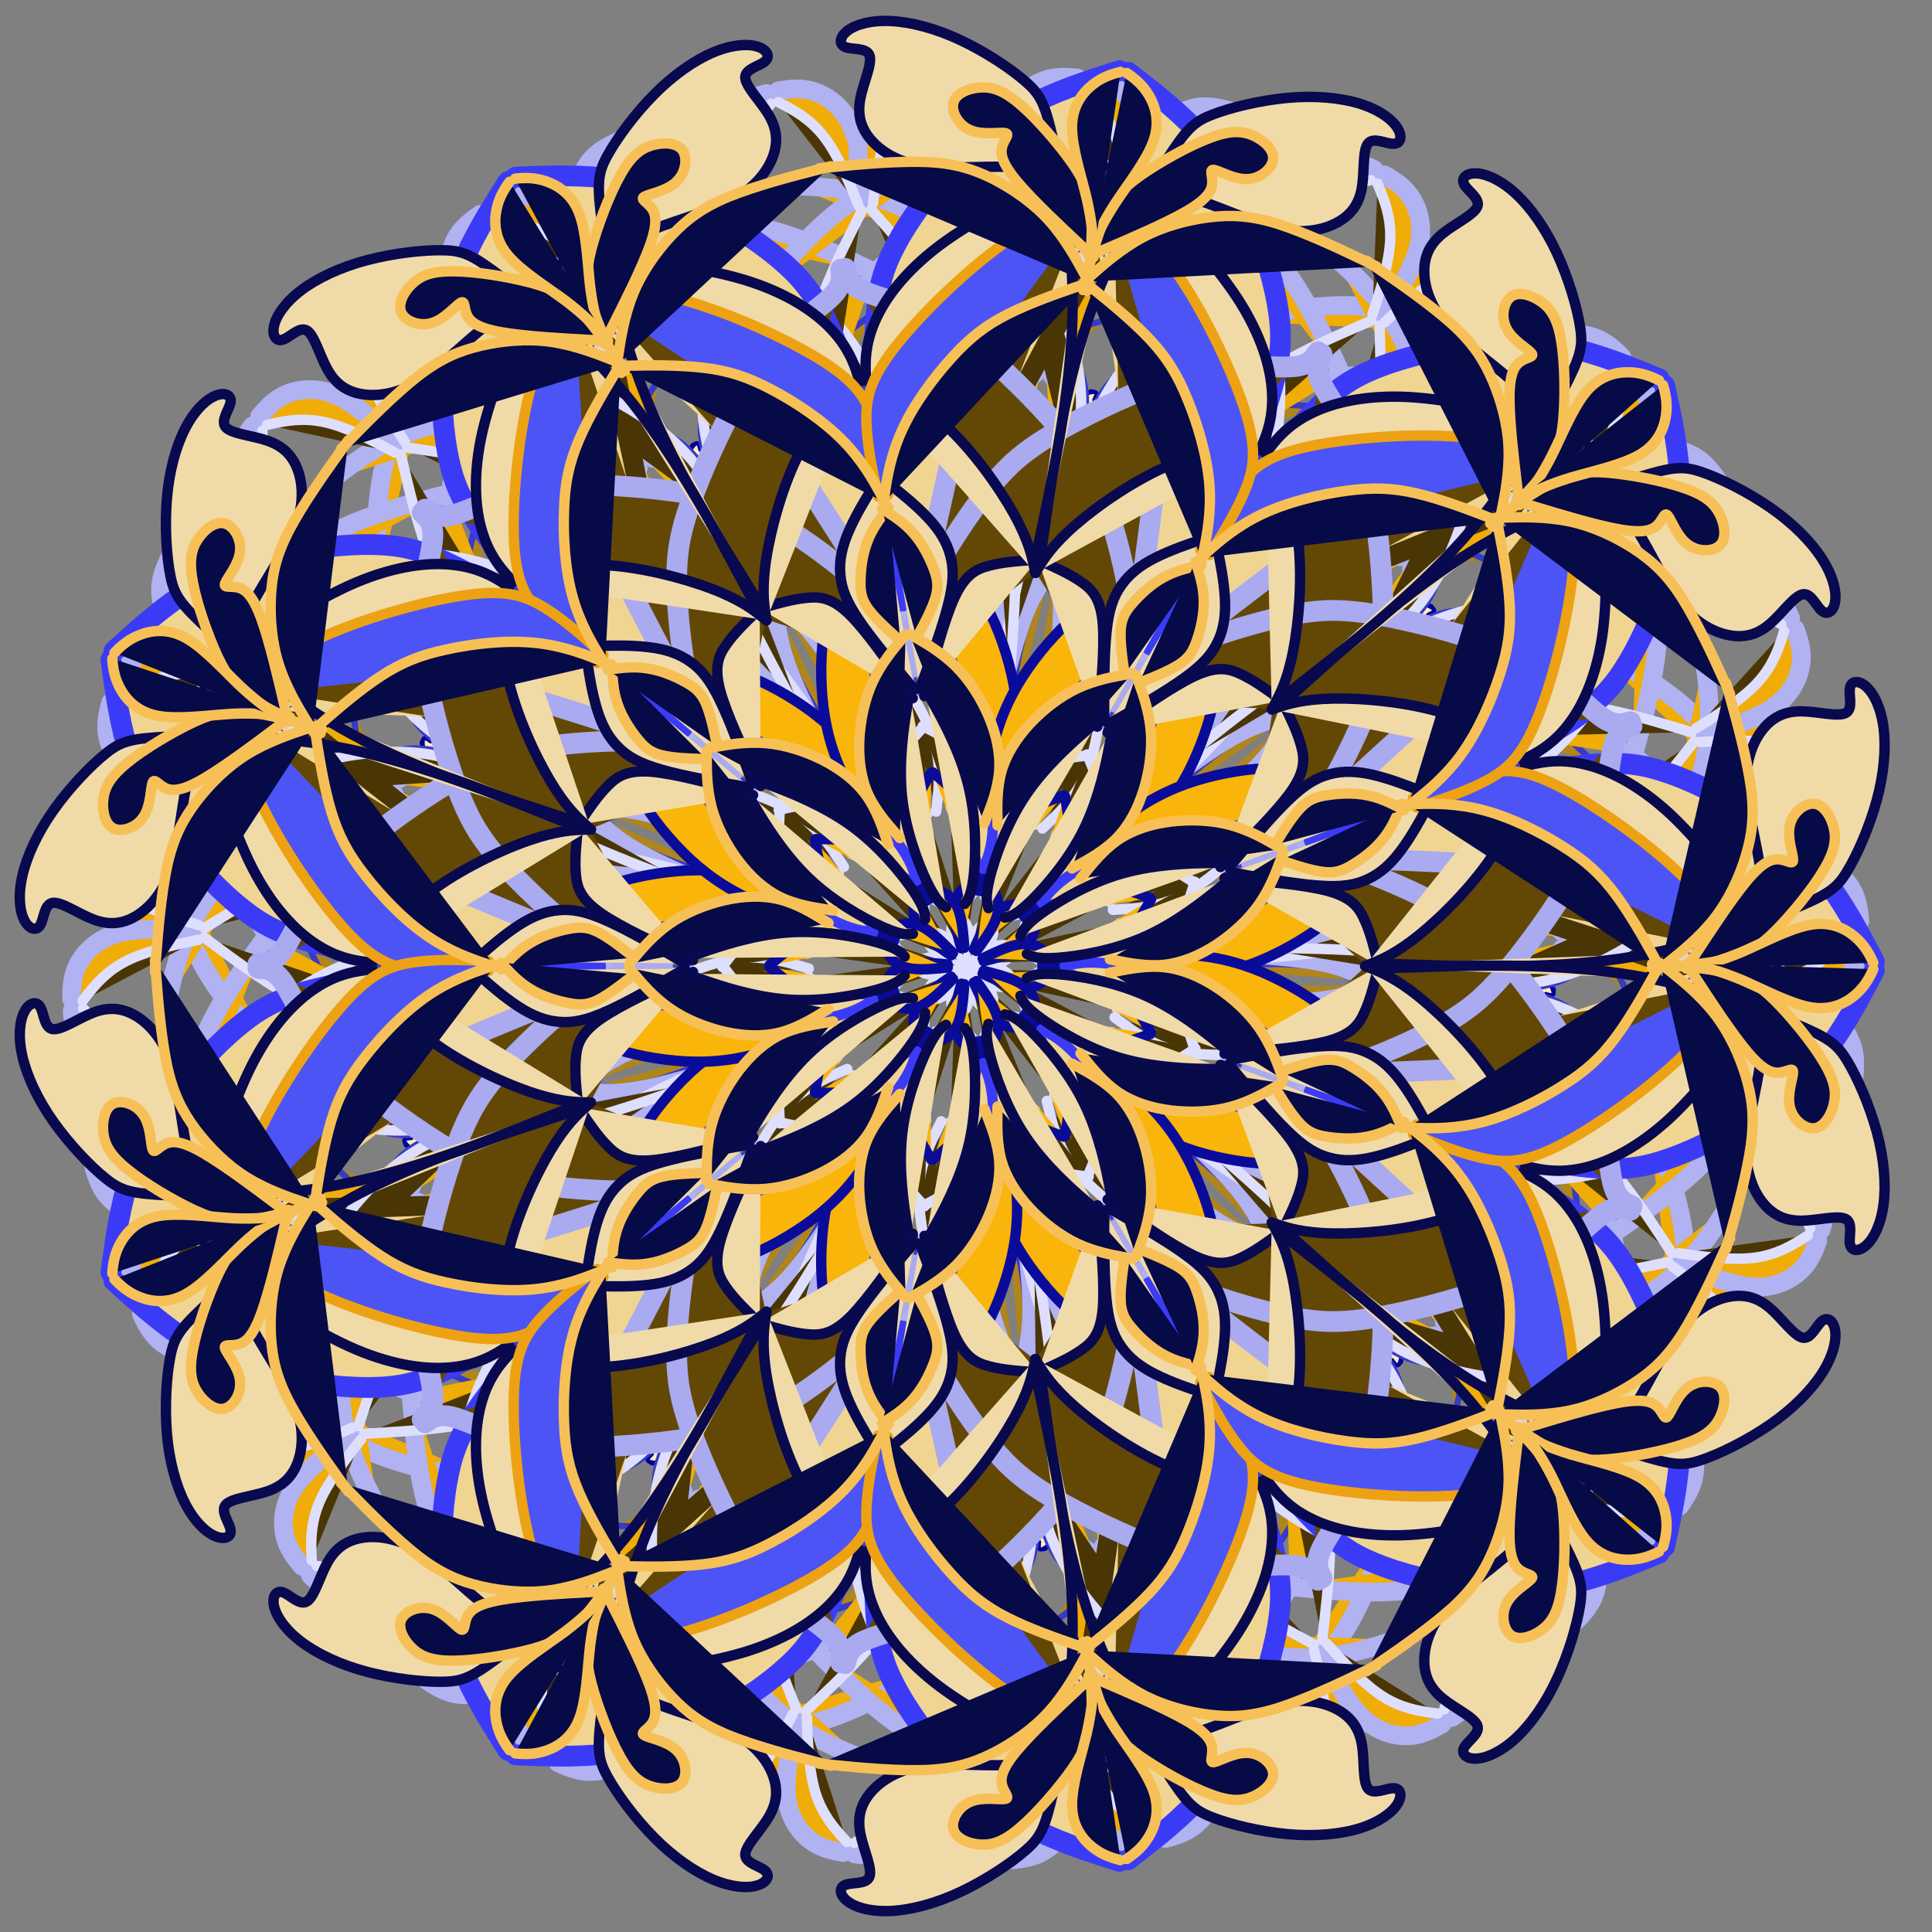
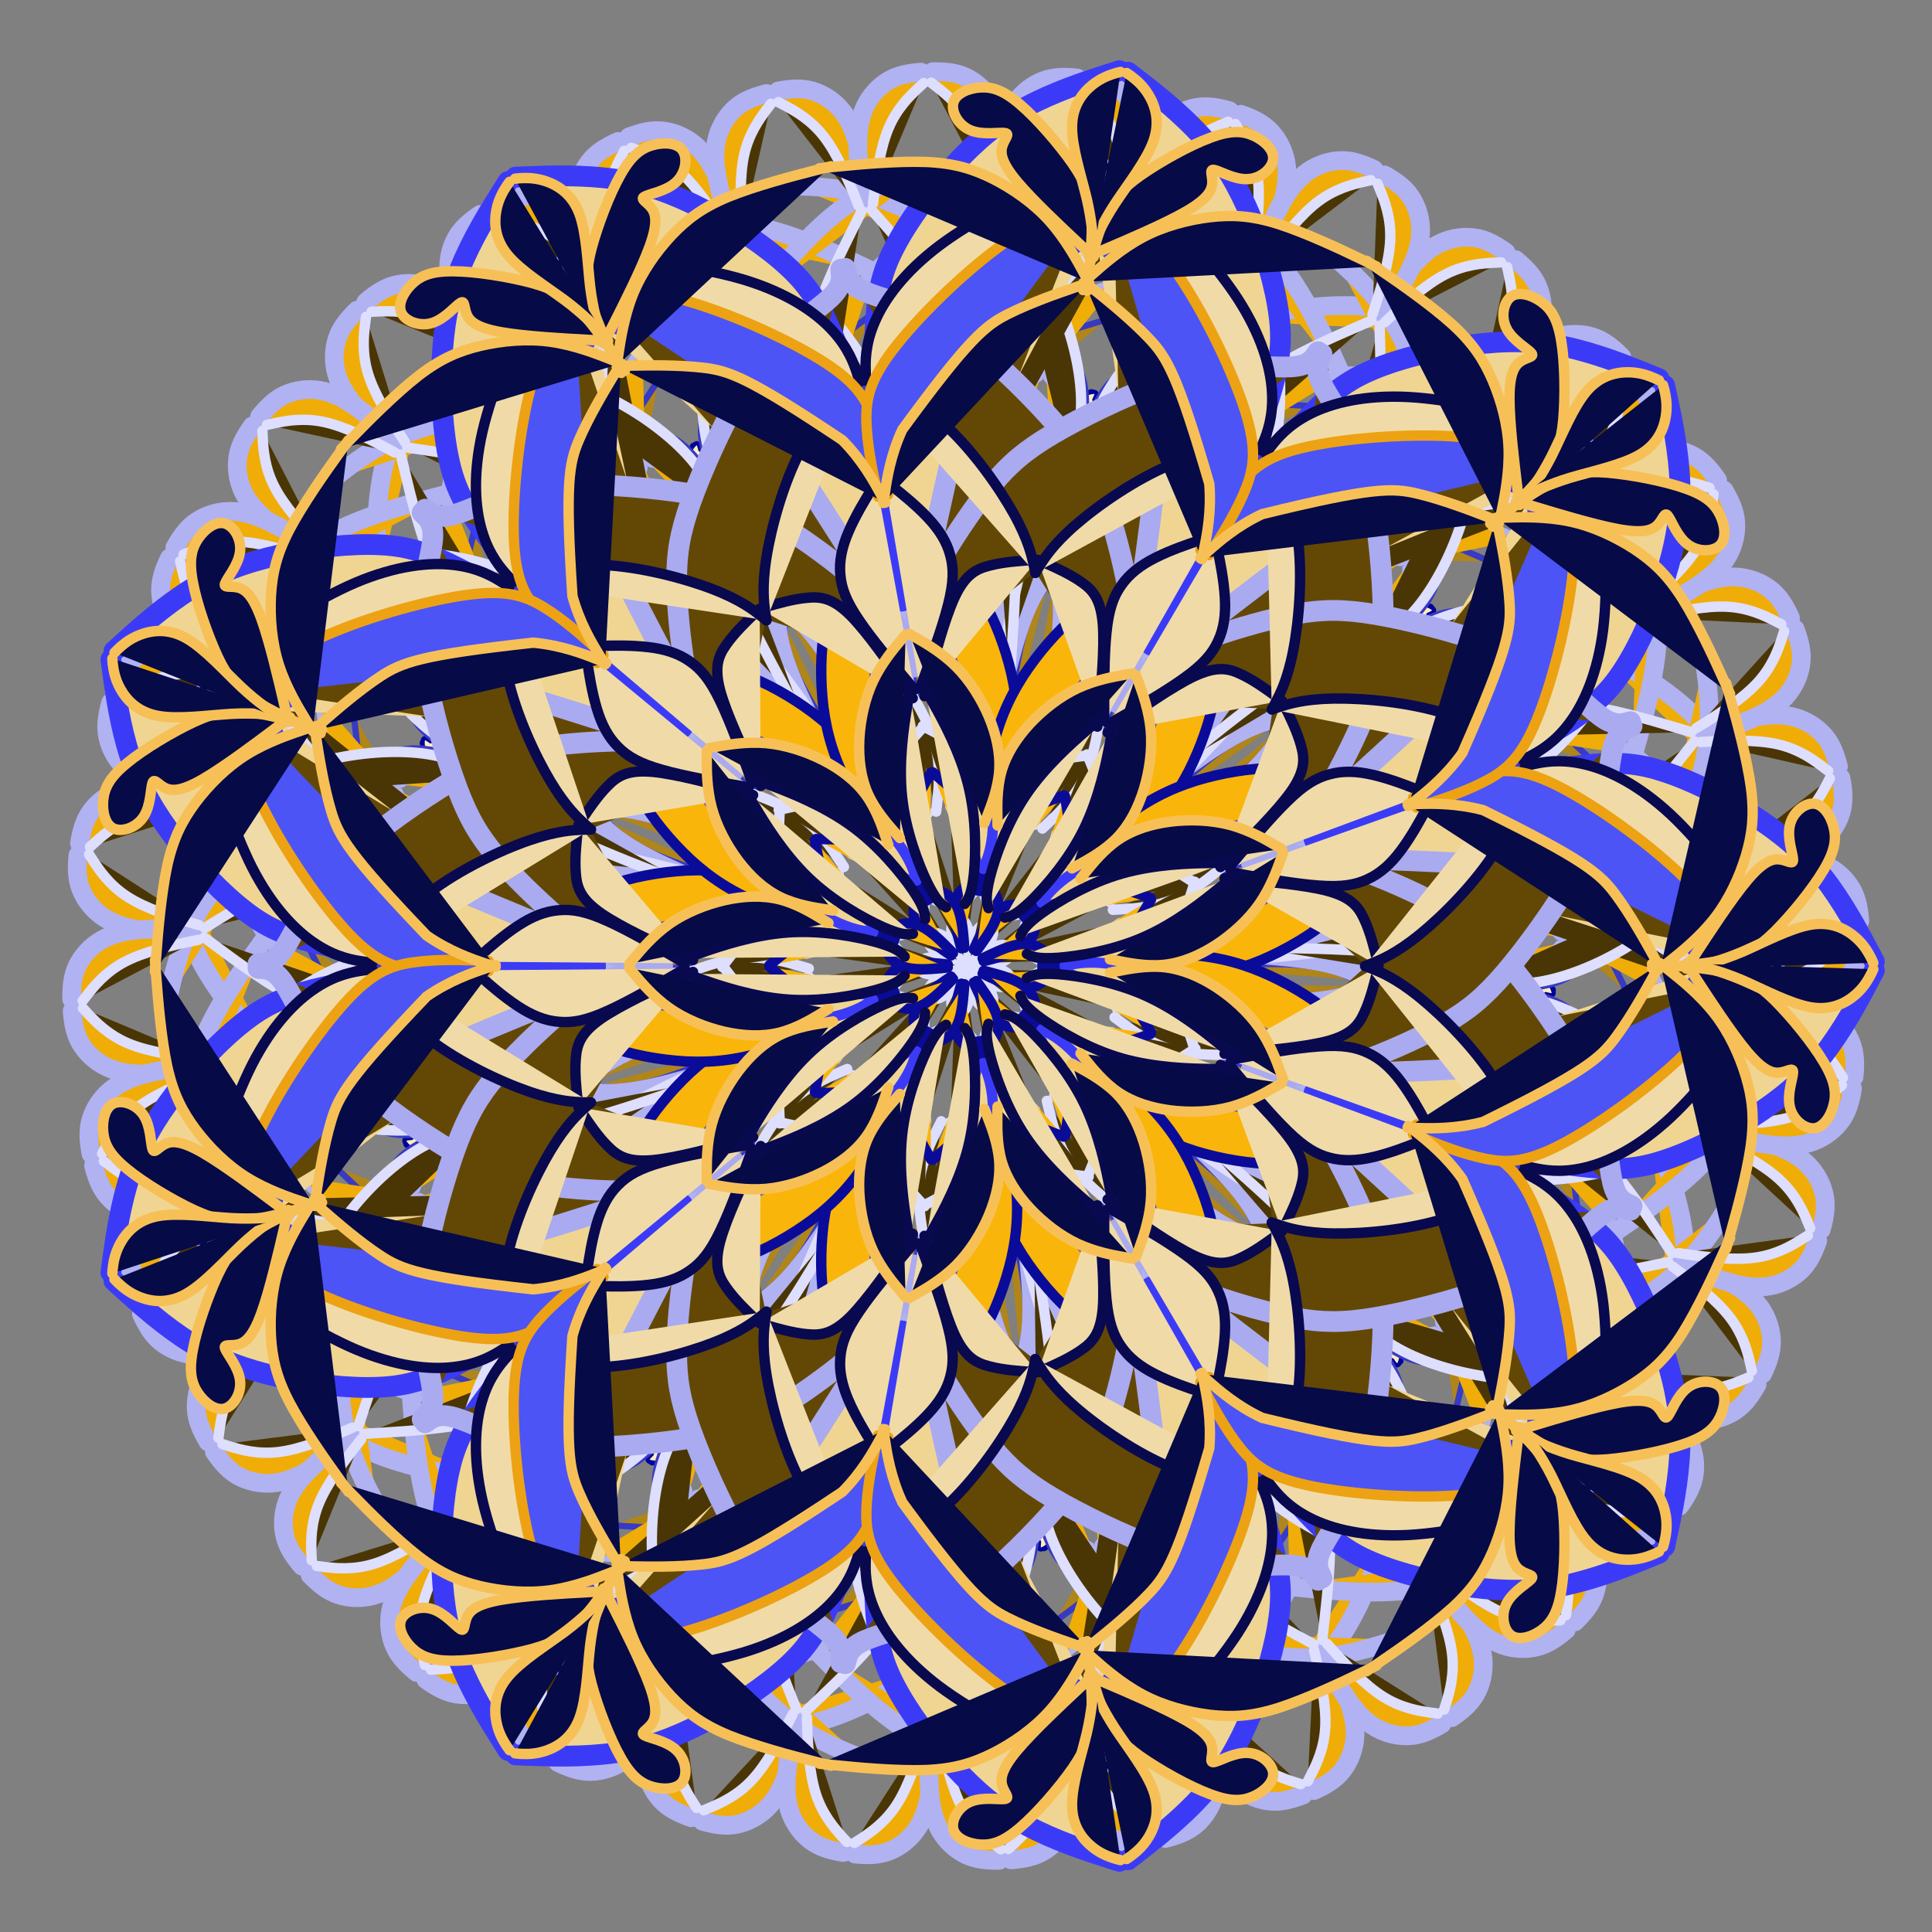
<svg xmlns="http://www.w3.org/2000/svg" xmlns:xlink="http://www.w3.org/1999/xlink" width="734" class="boundless" height="734" viewBox="-98 -98 930 930">
  <rect x="-98" y="-98" width="930" height="930" fill="#808080" stroke="none" />
  <style>symbol{overflow: visible;}</style>
  <defs>
    <symbol id="fig1">
      <path d="M73.6,-170.7L74,-185.8C74.4,-200.9,75.2,-231,72.8,-249.3C70.4,-267.5,64.8,-273.9,62,-275.9C59.2,-277.9,59.2,-275.5,59.2,-274.3L59.2,-273.1" fill="#ffedbf" stroke="#000399" stroke-width="2" stroke-linecap="round" />
    </symbol>
    <symbol id="fig2">
      <path d="M39.2,-183.5L37.1,-180.3C34.9,-177.1,30.7,-170.7,27.3,-157.8C24,-144.9,21.6,-125.4,20.4,-115.7L19.2,-105.9" fill="#b08519" stroke="#373ac4" stroke-width="3" stroke-linecap="round" />
    </symbol>
    <symbol id="fig3">
      <path d="M44,-193.1L43.9,-192.3C43.7,-191.5,43.5,-189.9,42.4,-192.9C41.3,-195.8,39.5,-203.3,36.5,-207.1C33.6,-211,29.6,-211.3,27.6,-211.4L25.6,-211.5" fill="#b08519" stroke="#373ac4" stroke-width="3" stroke-linecap="round" />
    </symbol>
    <symbol id="fig4">
      <path d="M25.6,-211.5L28.3,-217.4C30.9,-223.3,36.3,-235,41.6,-242.9C46.9,-250.7,52.3,-254.7,54.9,-256.7L57.6,-258.7" fill="#b08519" stroke="#373ac4" stroke-width="3" stroke-linecap="round" />
    </symbol>
    <symbol id="fig5">
      <path d="M57.6,-258.7L58.8,-261.9C60,-265.1,62.4,-271.5,65.9,-276.7C69.3,-281.9,73.9,-285.9,83.2,-288.7C92.5,-291.5,106.7,-293.1,113.7,-293.9L120.8,-294.7" fill="#b08519" stroke="#373ac4" stroke-width="3" stroke-linecap="round" />
    </symbol>
    <symbol id="fig6">
      <path d="M76,-185.1L77.9,-192.2C79.7,-199.3,83.5,-213.4,89.2,-223.9C94.9,-234.5,102.7,-241.4,109.9,-245.8C117.1,-250.2,123.7,-252.1,127.1,-253L130.4,-253.9" fill="#f0ad07" stroke="#b1b2f2" stroke-width="3" stroke-linecap="round" />
    </symbol>
    <symbol id="fig7">
      <path d="M86.4,-273.9L86.8,-276.3C87.2,-278.7,88,-283.5,90.5,-288.3C93.1,-293.1,97.3,-297.9,101.3,-301.7C105.3,-305.4,109.1,-308.1,113.6,-309.5C118.1,-311,123.5,-311.3,126.1,-311.4L128.8,-311.5" fill="#f0ad07" stroke="#b1b2f2" stroke-width="3" stroke-linecap="round" />
    </symbol>
    <symbol id="fig8">
      <path d="M126.4,-310.7L137.2,-312.7C148,-314.7,169.6,-318.7,187.6,-317.8C205.6,-316.9,220,-311,227.2,-308.1L234.4,-305.1" fill="#f0ad07" stroke="#b1b2f2" stroke-width="9" stroke-linecap="round" />
    </symbol>
    <symbol id="fig9">
      <path d="M-59.2,-190.7L-59.9,-186.7C-60.5,-182.7,-61.9,-174.7,-60.9,-164.9C-60,-155,-56.8,-143.3,-55.2,-137.4L-53.6,-131.5" fill="#f0ad07" stroke="#b1b2f2" stroke-width="9" stroke-linecap="round" />
    </symbol>
    <symbol id="fig10">
      <path d="M199.2,-314.7L201.9,-318.9C204.5,-323,209.9,-331.3,215.1,-337.3C220.3,-343.3,225.3,-347,230.8,-349C236.3,-351,242.1,-351.3,247.1,-350.1C252,-348.9,256,-346.2,258,-344.9L260,-343.5" fill="#f0ad07" stroke="#b1b2f2" stroke-width="9" stroke-linecap="round" />
    </symbol>
    <symbol id="fig11">
      <path d="M201.6,-309.9L206.5,-314.5C211.5,-319,221.3,-328.1,230.7,-332.9C240,-337.7,248.8,-338.2,253.2,-338.5L257.6,-338.7" fill="#4a3604" stroke="#dedeff" stroke-width="5" stroke-linecap="round" />
    </symbol>
    <symbol id="fig12">
      <path d="M195.2,-310.7L186,-306.7C176.8,-302.7,158.4,-294.7,143.3,-284.9C128.3,-275,116.5,-263.3,109.7,-253.3C102.9,-243.3,101.1,-235,100.1,-230.9L99.2,-226.7" fill="#4a3604" stroke="#dedeff" stroke-width="5" stroke-linecap="round" />
    </symbol>
    <symbol id="fig13">
      <path d="M-34.4,-256.3L-35.7,-252.7C-37.1,-249.1,-39.7,-241.9,-41.1,-231.7C-42.4,-221.4,-42.4,-208.1,-40.8,-191.4C-39.2,-174.7,-36,-154.7,-34.4,-144.7L-32.8,-134.7" fill="#4a3604" stroke="#dedeff" stroke-width="5" stroke-linecap="round" />
    </symbol>
    <symbol id="fig14">
      <path d="M-75.2,-115.5L-73.7,-109.9C-72.3,-104.3,-69.3,-93.1,-63.9,-84.3C-58.4,-75.5,-50.4,-69.1,-46.4,-65.9L-42.4,-62.7" fill="#4a3604" stroke="#dedeff" stroke-width="5" stroke-linecap="round" />
    </symbol>
    <symbol id="fig15">
      <path d="M-19.2,-74.7L-19.7,-69.1C-20.3,-63.5,-21.3,-52.3,-18.1,-42.5C-14.9,-32.6,-7.5,-24.1,-3.7,-19.8L0,-15.5" fill="#4a3604" stroke="#dedeff" stroke-width="5" stroke-linecap="round" />
    </symbol>
    <symbol id="fig16">
      <path d="M-20,-29.9L-20.1,-26.2C-20.3,-22.5,-20.5,-15,-17.5,-10.1C-14.4,-5.1,-8,-2.7,-4.8,-1.5L-1.6,-0.3" fill="#4a3604" stroke="#dedeff" stroke-width="5" stroke-linecap="round" />
    </symbol>
    <symbol id="fig17">
      <path d="M4.8,-38.7L6.1,-45.9C7.5,-53.1,10.1,-67.5,9.7,-78.3C9.3,-89.1,5.9,-96.3,0.3,-101.9C-5.3,-107.5,-13.1,-111.5,-16.9,-113.5L-20.8,-115.5" fill="#4a3604" stroke="#dedeff" stroke-width="5" stroke-linecap="round" />
    </symbol>
    <symbol id="fig18">
      <path d="M-16.8,-93.1L-19.2,-88.9C-21.6,-84.6,-26.4,-76.1,-26.5,-65.9C-26.7,-55.8,-22.1,-44.1,-19.9,-38.2L-17.6,-32.3" fill="#fab50a" stroke="#0b0b99" stroke-width="5" stroke-linecap="round" />
    </symbol>
    <symbol id="fig19">
      <path d="M-23.2,-35.5L-24,-32.9C-24.8,-30.2,-26.4,-24.9,-23.7,-19.8C-21.1,-14.7,-14.1,-9.9,-10.7,-7.5L-7.2,-5.1" fill="#fab50a" stroke="#0b0b99" stroke-width="5" stroke-linecap="round" />
    </symbol>
    <symbol id="fig20">
      <path d="M9.6,-45.1L12.4,-54.6C15.2,-64.1,20.8,-83,23.2,-98.9C25.6,-114.7,24.8,-127.5,21.9,-140.5C18.9,-153.4,13.9,-166.5,8.3,-176.1C2.7,-185.7,-3.5,-191.8,-11.6,-196.7C-19.7,-201.7,-29.9,-205.4,-34.4,-208.5C-38.9,-211.5,-37.9,-213.9,-37.3,-215.1L-36.8,-216.3" fill="#fab50a" stroke="#0b0b99" stroke-width="5" stroke-linecap="round" />
    </symbol>
    <symbol id="fig21">
      <path d="M-35.2,-180.3L-36.4,-177.7C-37.6,-175,-40,-169.7,-42,-156.9C-44,-144.1,-45.6,-123.8,-44.7,-105.8C-43.7,-87.8,-40.3,-72.1,-36.4,-61.7C-32.5,-51.3,-28.3,-46.2,-26.1,-43.7L-24,-41.1" fill="#f0d592" stroke="#3b3bf7" stroke-width="5" stroke-linecap="round" />
    </symbol>
    <symbol id="fig22">
      <path d="M87.2,-154.7L91.3,-161.1C95.5,-167.5,103.7,-180.3,120.5,-193.5C137.3,-206.7,162.7,-220.3,182,-227.7C201.3,-235,214.7,-236.1,228.4,-235.3C242.1,-234.5,256.3,-231.8,263.3,-230.5L270.4,-229.1" fill="#f0d592" stroke="#3b3bf7" stroke-width="5" stroke-linecap="round" />
    </symbol>
    <symbol id="fig23">
      <path d="M88.8,-154.7L94.4,-164.6C100,-174.5,111.2,-194.2,124.1,-213.1C137.1,-232.1,151.7,-250.2,163.2,-262.6C174.7,-275,182.9,-281.7,196,-287.1C209.1,-292.6,226.9,-296.9,243.1,-299C259.2,-301.1,273.6,-301.1,288.4,-298.1C303.2,-295,318.4,-288.9,326,-285.8L333.6,-282.7" fill="#f0d592" stroke="#3b3bf7" stroke-width="10" stroke-linecap="round" />
    </symbol>
    <symbol id="fig24">
      <path d="M72.8,-130.7L95.5,-148.5C118.1,-166.2,163.5,-201.7,192.7,-221.7C221.9,-241.7,234.9,-246.2,249.6,-248.9C264.3,-251.5,280.5,-252.3,288.7,-252.7L296.8,-253.1" fill="#634805" stroke="#aaaaf0" stroke-width="10" stroke-linecap="round" />
    </symbol>
    <symbol id="fig25">
      <path d="M-112,-93.9L-115.9,-96.2C-119.7,-98.5,-127.5,-103,-136,-105.5C-144.5,-108.1,-153.9,-108.6,-166.4,-108.3C-178.9,-108.1,-194.7,-107,-207.2,-104.9C-219.7,-102.7,-229.1,-99.5,-242.9,-91.7C-256.8,-83.8,-275.2,-71.3,-288.4,-60.3C-301.6,-49.4,-309.6,-40.1,-315.6,-30.6C-321.6,-21.1,-325.6,-11.5,-329.5,-6.6C-333.3,-1.7,-337.1,-1.4,-338.9,-1.3L-340.8,-1.1" fill="#634805" stroke="#aaaaf0" stroke-width="10" stroke-linecap="round" />
    </symbol>
    <symbol id="fig26">
      <path d="M-20,-129.9L-17.6,-139.1C-15.2,-148.3,-10.4,-166.7,-5.5,-177.4C-0.5,-188.1,4.5,-191,11.2,-192.7C17.9,-194.5,26.1,-195,30.3,-195.3L34.4,-195.5" fill="#f0dba8" stroke="#09094f" stroke-width="5" stroke-linecap="round" />
    </symbol>
    <symbol id="fig27">
      <path d="M-24.8,-133.1L-29.9,-139.1C-34.9,-145.1,-45.1,-157.1,-51.3,-166.3C-57.6,-175.5,-60,-181.9,-60.5,-188.5C-61.1,-195,-59.7,-201.7,-56.5,-209.1C-53.3,-216.6,-48.3,-224.9,-45.7,-229L-43.2,-233.1" fill="#f0dba8" stroke="#09094f" stroke-width="5" stroke-linecap="round" />
    </symbol>
    <symbol id="fig28">
      <path d="M-27.2,-132.3L-28.5,-123.8C-29.9,-115.3,-32.5,-98.2,-30.8,-81.7C-29.1,-65.1,-22.9,-49.1,-18.7,-40.3C-14.4,-31.5,-12,-29.9,-10.8,-29.1L-9.6,-28.3" fill="#f0dba8" stroke="#09094f" stroke-width="5" stroke-linecap="round" />
    </symbol>
    <symbol id="fig29">
      <path d="M147.2,-123.5L149.1,-127C150.9,-130.5,154.7,-137.4,157.5,-151.8C160.3,-166.2,162.1,-188.1,159.7,-206.1C157.3,-224.1,150.7,-238.2,147.3,-245.3L144,-252.3" fill="#f0dba8" stroke="#09094f" stroke-width="5" stroke-linecap="round" />
    </symbol>
    <symbol id="fig30">
      <path d="M141.6,-248.3L143.2,-252.3C144.8,-256.3,148,-264.3,147.3,-276.2C146.7,-288.1,142.1,-303.8,130.7,-321.4C119.2,-339,100.8,-358.5,89.5,-369.3C78.1,-380.1,73.9,-382.2,71.7,-383.3L69.6,-384.3" fill="#f0dba8" stroke="#09094f" stroke-width="5" stroke-linecap="round" />
    </symbol>
    <symbol id="fig31">
-       <path d="M200,-1.1L219.9,-0.5C239.7,0.2,279.5,1.5,314.7,-3.5C349.9,-8.6,380.5,-20.1,397.9,-27.3C415.2,-34.5,419.2,-37.4,424.1,-45.5C429.1,-53.7,434.9,-67,438.4,-79.8C441.9,-92.6,442.9,-104.9,441.7,-114.5C440.5,-124.1,437.1,-131,433.5,-134.3C429.9,-137.7,426.1,-137.4,425.5,-133.9C424.8,-130.5,427.2,-123.8,423.5,-121.8C419.7,-119.8,409.9,-122.5,402.4,-122.6C394.9,-122.7,389.9,-120.3,385.9,-116.5C381.9,-112.6,378.9,-107.3,377.2,-101.1C375.5,-95,374.9,-88.1,376.8,-76.5C378.7,-64.9,382.9,-48.6,383.5,-36.3C384,-24.1,380.8,-15.8,379.2,-11.7L377.6,-7.5" fill="#f0dba8" stroke="#09094f" stroke-width="5" stroke-linecap="round" />
-     </symbol>
+       </symbol>
    <symbol id="fig32">
      <path d="M112.8,-200.3L115.9,-206.1C118.9,-211.8,125.1,-223.3,131.9,-231.8C138.7,-240.3,146.1,-245.9,164.1,-249.9C182.1,-253.9,210.7,-256.3,233.6,-255C256.5,-253.7,273.9,-248.6,282.5,-246.1L291.2,-243.5" fill="#4c54f5" stroke="#eda213" stroke-width="5" stroke-linecap="round" />
    </symbol>
    <symbol id="fig33">
-       <path d="M112.8,-196.3L117.2,-200.2C121.6,-204.1,130.4,-211.8,142.5,-217.5C154.7,-223.3,170.1,-227,182.8,-228.7C195.5,-230.5,205.3,-230.2,217.2,-227.4C229.1,-224.6,242.9,-219.3,249.9,-216.6L256.8,-213.9" fill="#060a47" stroke="#f7c057" stroke-width="5" stroke-linecap="round" />
+       <path d="M112.8,-196.3L117.2,-200.2C121.6,-204.1,130.4,-211.8,142.5,-217.5C195.5,-230.5,205.3,-230.2,217.2,-227.4C229.1,-224.6,242.9,-219.3,249.9,-216.6L256.8,-213.9" fill="#060a47" stroke="#f7c057" stroke-width="5" stroke-linecap="round" />
    </symbol>
    <symbol id="fig34">
      <path d="M256.8,-213.9L258,-219.8C259.2,-225.7,261.6,-237.4,261.2,-249C260.8,-260.6,257.6,-272.1,253.5,-281.8C249.3,-291.5,244.3,-299.5,234,-308.9C223.7,-318.2,208.3,-328.9,200.5,-334.2L192.8,-339.5" fill="#060a47" stroke="#f7c057" stroke-width="5" stroke-linecap="round" />
    </symbol>
    <symbol id="fig35">
      <path d="M253.6,-211.5L258.3,-216.1C262.9,-220.6,272.3,-229.7,278.1,-237.4C284,-245.1,286.4,-251.5,287.5,-262.9C288.5,-274.2,288.3,-290.5,286.5,-301C284.8,-311.5,281.6,-316.3,276.9,-319.7C272.3,-323,266.1,-324.9,262.4,-322.2C258.7,-319.5,257.3,-312.3,260.3,-306.7C263.2,-301.1,270.4,-297.1,272.1,-295.1C273.9,-293.1,270.1,-293.1,267.1,-291.1C264,-289.1,261.6,-285.1,261.6,-273.3C261.6,-261.4,264,-241.7,265.2,-231.8L266.4,-221.9" fill="#060a47" stroke="#f7c057" stroke-width="5" stroke-linecap="round" />
    </symbol>
    <symbol id="fig36">
      <path d="M267.2,-222.7L269.6,-225.9C272,-229.1,276.8,-235.5,281.9,-245.5C286.9,-255.5,292.3,-269.1,298.8,-276.7C305.3,-284.3,313.1,-285.9,319.1,-285.8C325.1,-285.7,329.3,-283.8,331.5,-282.9L333.6,-281.9" fill="#060a47" stroke="#f7c057" stroke-width="5" stroke-linecap="round" />
    </symbol>
    <symbol id="fig37">
-       <path d="M-170.4,-145.1L-170.3,-141.9C-170.1,-138.7,-169.9,-132.3,-167.7,-126.1C-165.6,-119.8,-161.6,-113.7,-158.1,-109.4C-154.7,-105.1,-151.7,-102.7,-146.3,-101.4C-140.8,-100.1,-132.8,-99.8,-128.8,-99.7L-124.8,-99.5" fill="#060a47" stroke="#f7c057" stroke-width="5" stroke-linecap="round" />
-     </symbol>
+       </symbol>
    <symbol id="fig38">
      <path d="M-124.8,-103.5L-124.8,-99C-124.8,-94.5,-124.8,-85.4,-122.4,-76.3C-120,-67.3,-115.2,-58.2,-109.5,-50.6C-103.7,-43,-97.1,-36.9,-89.3,-33.1C-81.6,-29.4,-72.8,-28.1,-68.4,-27.4L-64,-26.7" fill="#060a47" stroke="#f7c057" stroke-width="5" stroke-linecap="round" />
    </symbol>
  </defs>
  <g transform="translate(367, 367)">
    <g id="layer1">
      <use xlink:href="#fig1" transform="rotate(0)" />
      <use xlink:href="#fig1" transform="rotate(5) scale(-1,1)" />
      <use xlink:href="#fig1" transform="rotate(10)" />
      <use xlink:href="#fig1" transform="rotate(15) scale(-1,1)" />
      <use xlink:href="#fig1" transform="rotate(20)" />
      <use xlink:href="#fig1" transform="rotate(25) scale(-1,1)" />
      <use xlink:href="#fig1" transform="rotate(30)" />
      <use xlink:href="#fig1" transform="rotate(35) scale(-1,1)" />
      <use xlink:href="#fig1" transform="rotate(40)" />
      <use xlink:href="#fig1" transform="rotate(45) scale(-1,1)" />
      <use xlink:href="#fig1" transform="rotate(50)" />
      <use xlink:href="#fig1" transform="rotate(55) scale(-1,1)" />
      <use xlink:href="#fig1" transform="rotate(60)" />
      <use xlink:href="#fig1" transform="rotate(65) scale(-1,1)" />
      <use xlink:href="#fig1" transform="rotate(70)" />
      <use xlink:href="#fig1" transform="rotate(75) scale(-1,1)" />
      <use xlink:href="#fig1" transform="rotate(80)" />
      <use xlink:href="#fig1" transform="rotate(85) scale(-1,1)" />
      <use xlink:href="#fig1" transform="rotate(90)" />
      <use xlink:href="#fig1" transform="rotate(95) scale(-1,1)" />
      <use xlink:href="#fig1" transform="rotate(100)" />
      <use xlink:href="#fig1" transform="rotate(105) scale(-1,1)" />
      <use xlink:href="#fig1" transform="rotate(110)" />
      <use xlink:href="#fig1" transform="rotate(115) scale(-1,1)" />
      <use xlink:href="#fig1" transform="rotate(120)" />
      <use xlink:href="#fig1" transform="rotate(125) scale(-1,1)" />
      <use xlink:href="#fig1" transform="rotate(130)" />
      <use xlink:href="#fig1" transform="rotate(135) scale(-1,1)" />
      <use xlink:href="#fig1" transform="rotate(140)" />
      <use xlink:href="#fig1" transform="rotate(145) scale(-1,1)" />
      <use xlink:href="#fig1" transform="rotate(150)" />
      <use xlink:href="#fig1" transform="rotate(155) scale(-1,1)" />
      <use xlink:href="#fig1" transform="rotate(160)" />
      <use xlink:href="#fig1" transform="rotate(165) scale(-1,1)" />
      <use xlink:href="#fig1" transform="rotate(170)" />
      <use xlink:href="#fig1" transform="rotate(175) scale(-1,1)" />
      <use xlink:href="#fig1" transform="rotate(180)" />
      <use xlink:href="#fig1" transform="rotate(185) scale(-1,1)" />
      <use xlink:href="#fig1" transform="rotate(190)" />
      <use xlink:href="#fig1" transform="rotate(195) scale(-1,1)" />
      <use xlink:href="#fig1" transform="rotate(200)" />
      <use xlink:href="#fig1" transform="rotate(205) scale(-1,1)" />
      <use xlink:href="#fig1" transform="rotate(210)" />
      <use xlink:href="#fig1" transform="rotate(215) scale(-1,1)" />
      <use xlink:href="#fig1" transform="rotate(220)" />
      <use xlink:href="#fig1" transform="rotate(225) scale(-1,1)" />
      <use xlink:href="#fig1" transform="rotate(230)" />
      <use xlink:href="#fig1" transform="rotate(235) scale(-1,1)" />
      <use xlink:href="#fig1" transform="rotate(240)" />
      <use xlink:href="#fig1" transform="rotate(245) scale(-1,1)" />
      <use xlink:href="#fig1" transform="rotate(250)" />
      <use xlink:href="#fig1" transform="rotate(255) scale(-1,1)" />
      <use xlink:href="#fig1" transform="rotate(260)" />
      <use xlink:href="#fig1" transform="rotate(265) scale(-1,1)" />
      <use xlink:href="#fig1" transform="rotate(270)" />
      <use xlink:href="#fig1" transform="rotate(275) scale(-1,1)" />
      <use xlink:href="#fig1" transform="rotate(280)" />
      <use xlink:href="#fig1" transform="rotate(285) scale(-1,1)" />
      <use xlink:href="#fig1" transform="rotate(290)" />
      <use xlink:href="#fig1" transform="rotate(295) scale(-1,1)" />
      <use xlink:href="#fig1" transform="rotate(300)" />
      <use xlink:href="#fig1" transform="rotate(305) scale(-1,1)" />
      <use xlink:href="#fig1" transform="rotate(310)" />
      <use xlink:href="#fig1" transform="rotate(315) scale(-1,1)" />
      <use xlink:href="#fig1" transform="rotate(320)" />
      <use xlink:href="#fig1" transform="rotate(325) scale(-1,1)" />
      <use xlink:href="#fig1" transform="rotate(330)" />
      <use xlink:href="#fig1" transform="rotate(335) scale(-1,1)" />
      <use xlink:href="#fig1" transform="rotate(340)" />
      <use xlink:href="#fig1" transform="rotate(345) scale(-1,1)" />
      <use xlink:href="#fig1" transform="rotate(350)" />
      <use xlink:href="#fig1" transform="rotate(355) scale(-1,1)" />
    </g>
    <g id="layer2">
      <use xlink:href="#fig2" transform="rotate(0)" />
      <use xlink:href="#fig2" transform="rotate(5) scale(-1,1)" />
      <use xlink:href="#fig2" transform="rotate(10)" />
      <use xlink:href="#fig2" transform="rotate(15) scale(-1,1)" />
      <use xlink:href="#fig2" transform="rotate(20)" />
      <use xlink:href="#fig2" transform="rotate(25) scale(-1,1)" />
      <use xlink:href="#fig2" transform="rotate(30)" />
      <use xlink:href="#fig2" transform="rotate(35) scale(-1,1)" />
      <use xlink:href="#fig2" transform="rotate(40)" />
      <use xlink:href="#fig2" transform="rotate(45) scale(-1,1)" />
      <use xlink:href="#fig2" transform="rotate(50)" />
      <use xlink:href="#fig2" transform="rotate(55) scale(-1,1)" />
      <use xlink:href="#fig2" transform="rotate(60)" />
      <use xlink:href="#fig2" transform="rotate(65) scale(-1,1)" />
      <use xlink:href="#fig2" transform="rotate(70)" />
      <use xlink:href="#fig2" transform="rotate(75) scale(-1,1)" />
      <use xlink:href="#fig2" transform="rotate(80)" />
      <use xlink:href="#fig2" transform="rotate(85) scale(-1,1)" />
      <use xlink:href="#fig2" transform="rotate(90)" />
      <use xlink:href="#fig2" transform="rotate(95) scale(-1,1)" />
      <use xlink:href="#fig2" transform="rotate(100)" />
      <use xlink:href="#fig2" transform="rotate(105) scale(-1,1)" />
      <use xlink:href="#fig2" transform="rotate(110)" />
      <use xlink:href="#fig2" transform="rotate(115) scale(-1,1)" />
      <use xlink:href="#fig2" transform="rotate(120)" />
      <use xlink:href="#fig2" transform="rotate(125) scale(-1,1)" />
      <use xlink:href="#fig2" transform="rotate(130)" />
      <use xlink:href="#fig2" transform="rotate(135) scale(-1,1)" />
      <use xlink:href="#fig2" transform="rotate(140)" />
      <use xlink:href="#fig2" transform="rotate(145) scale(-1,1)" />
      <use xlink:href="#fig2" transform="rotate(150)" />
      <use xlink:href="#fig2" transform="rotate(155) scale(-1,1)" />
      <use xlink:href="#fig2" transform="rotate(160)" />
      <use xlink:href="#fig2" transform="rotate(165) scale(-1,1)" />
      <use xlink:href="#fig2" transform="rotate(170)" />
      <use xlink:href="#fig2" transform="rotate(175) scale(-1,1)" />
      <use xlink:href="#fig2" transform="rotate(180)" />
      <use xlink:href="#fig2" transform="rotate(185) scale(-1,1)" />
      <use xlink:href="#fig2" transform="rotate(190)" />
      <use xlink:href="#fig2" transform="rotate(195) scale(-1,1)" />
      <use xlink:href="#fig2" transform="rotate(200)" />
      <use xlink:href="#fig2" transform="rotate(205) scale(-1,1)" />
      <use xlink:href="#fig2" transform="rotate(210)" />
      <use xlink:href="#fig2" transform="rotate(215) scale(-1,1)" />
      <use xlink:href="#fig2" transform="rotate(220)" />
      <use xlink:href="#fig2" transform="rotate(225) scale(-1,1)" />
      <use xlink:href="#fig2" transform="rotate(230)" />
      <use xlink:href="#fig2" transform="rotate(235) scale(-1,1)" />
      <use xlink:href="#fig2" transform="rotate(240)" />
      <use xlink:href="#fig2" transform="rotate(245) scale(-1,1)" />
      <use xlink:href="#fig2" transform="rotate(250)" />
      <use xlink:href="#fig2" transform="rotate(255) scale(-1,1)" />
      <use xlink:href="#fig2" transform="rotate(260)" />
      <use xlink:href="#fig2" transform="rotate(265) scale(-1,1)" />
      <use xlink:href="#fig2" transform="rotate(270)" />
      <use xlink:href="#fig2" transform="rotate(275) scale(-1,1)" />
      <use xlink:href="#fig2" transform="rotate(280)" />
      <use xlink:href="#fig2" transform="rotate(285) scale(-1,1)" />
      <use xlink:href="#fig2" transform="rotate(290)" />
      <use xlink:href="#fig2" transform="rotate(295) scale(-1,1)" />
      <use xlink:href="#fig2" transform="rotate(300)" />
      <use xlink:href="#fig2" transform="rotate(305) scale(-1,1)" />
      <use xlink:href="#fig2" transform="rotate(310)" />
      <use xlink:href="#fig2" transform="rotate(315) scale(-1,1)" />
      <use xlink:href="#fig2" transform="rotate(320)" />
      <use xlink:href="#fig2" transform="rotate(325) scale(-1,1)" />
      <use xlink:href="#fig2" transform="rotate(330)" />
      <use xlink:href="#fig2" transform="rotate(335) scale(-1,1)" />
      <use xlink:href="#fig2" transform="rotate(340)" />
      <use xlink:href="#fig2" transform="rotate(345) scale(-1,1)" />
      <use xlink:href="#fig2" transform="rotate(350)" />
      <use xlink:href="#fig2" transform="rotate(355) scale(-1,1)" />
    </g>
    <g id="layer3">
      <use xlink:href="#fig3" transform="rotate(0)" />
      <use xlink:href="#fig3" transform="rotate(5) scale(-1,1)" />
      <use xlink:href="#fig3" transform="rotate(10)" />
      <use xlink:href="#fig3" transform="rotate(15) scale(-1,1)" />
      <use xlink:href="#fig3" transform="rotate(20)" />
      <use xlink:href="#fig3" transform="rotate(25) scale(-1,1)" />
      <use xlink:href="#fig3" transform="rotate(30)" />
      <use xlink:href="#fig3" transform="rotate(35) scale(-1,1)" />
      <use xlink:href="#fig3" transform="rotate(40)" />
      <use xlink:href="#fig3" transform="rotate(45) scale(-1,1)" />
      <use xlink:href="#fig3" transform="rotate(50)" />
      <use xlink:href="#fig3" transform="rotate(55) scale(-1,1)" />
      <use xlink:href="#fig3" transform="rotate(60)" />
      <use xlink:href="#fig3" transform="rotate(65) scale(-1,1)" />
      <use xlink:href="#fig3" transform="rotate(70)" />
      <use xlink:href="#fig3" transform="rotate(75) scale(-1,1)" />
      <use xlink:href="#fig3" transform="rotate(80)" />
      <use xlink:href="#fig3" transform="rotate(85) scale(-1,1)" />
      <use xlink:href="#fig3" transform="rotate(90)" />
      <use xlink:href="#fig3" transform="rotate(95) scale(-1,1)" />
      <use xlink:href="#fig3" transform="rotate(100)" />
      <use xlink:href="#fig3" transform="rotate(105) scale(-1,1)" />
      <use xlink:href="#fig3" transform="rotate(110)" />
      <use xlink:href="#fig3" transform="rotate(115) scale(-1,1)" />
      <use xlink:href="#fig3" transform="rotate(120)" />
      <use xlink:href="#fig3" transform="rotate(125) scale(-1,1)" />
      <use xlink:href="#fig3" transform="rotate(130)" />
      <use xlink:href="#fig3" transform="rotate(135) scale(-1,1)" />
      <use xlink:href="#fig3" transform="rotate(140)" />
      <use xlink:href="#fig3" transform="rotate(145) scale(-1,1)" />
      <use xlink:href="#fig3" transform="rotate(150)" />
      <use xlink:href="#fig3" transform="rotate(155) scale(-1,1)" />
      <use xlink:href="#fig3" transform="rotate(160)" />
      <use xlink:href="#fig3" transform="rotate(165) scale(-1,1)" />
      <use xlink:href="#fig3" transform="rotate(170)" />
      <use xlink:href="#fig3" transform="rotate(175) scale(-1,1)" />
      <use xlink:href="#fig3" transform="rotate(180)" />
      <use xlink:href="#fig3" transform="rotate(185) scale(-1,1)" />
      <use xlink:href="#fig3" transform="rotate(190)" />
      <use xlink:href="#fig3" transform="rotate(195) scale(-1,1)" />
      <use xlink:href="#fig3" transform="rotate(200)" />
      <use xlink:href="#fig3" transform="rotate(205) scale(-1,1)" />
      <use xlink:href="#fig3" transform="rotate(210)" />
      <use xlink:href="#fig3" transform="rotate(215) scale(-1,1)" />
      <use xlink:href="#fig3" transform="rotate(220)" />
      <use xlink:href="#fig3" transform="rotate(225) scale(-1,1)" />
      <use xlink:href="#fig3" transform="rotate(230)" />
      <use xlink:href="#fig3" transform="rotate(235) scale(-1,1)" />
      <use xlink:href="#fig3" transform="rotate(240)" />
      <use xlink:href="#fig3" transform="rotate(245) scale(-1,1)" />
      <use xlink:href="#fig3" transform="rotate(250)" />
      <use xlink:href="#fig3" transform="rotate(255) scale(-1,1)" />
      <use xlink:href="#fig3" transform="rotate(260)" />
      <use xlink:href="#fig3" transform="rotate(265) scale(-1,1)" />
      <use xlink:href="#fig3" transform="rotate(270)" />
      <use xlink:href="#fig3" transform="rotate(275) scale(-1,1)" />
      <use xlink:href="#fig3" transform="rotate(280)" />
      <use xlink:href="#fig3" transform="rotate(285) scale(-1,1)" />
      <use xlink:href="#fig3" transform="rotate(290)" />
      <use xlink:href="#fig3" transform="rotate(295) scale(-1,1)" />
      <use xlink:href="#fig3" transform="rotate(300)" />
      <use xlink:href="#fig3" transform="rotate(305) scale(-1,1)" />
      <use xlink:href="#fig3" transform="rotate(310)" />
      <use xlink:href="#fig3" transform="rotate(315) scale(-1,1)" />
      <use xlink:href="#fig3" transform="rotate(320)" />
      <use xlink:href="#fig3" transform="rotate(325) scale(-1,1)" />
      <use xlink:href="#fig3" transform="rotate(330)" />
      <use xlink:href="#fig3" transform="rotate(335) scale(-1,1)" />
      <use xlink:href="#fig3" transform="rotate(340)" />
      <use xlink:href="#fig3" transform="rotate(345) scale(-1,1)" />
      <use xlink:href="#fig3" transform="rotate(350)" />
      <use xlink:href="#fig3" transform="rotate(355) scale(-1,1)" />
    </g>
    <g id="layer4">
      <use xlink:href="#fig4" transform="rotate(0)" />
      <use xlink:href="#fig4" transform="rotate(5) scale(-1,1)" />
      <use xlink:href="#fig4" transform="rotate(10)" />
      <use xlink:href="#fig4" transform="rotate(15) scale(-1,1)" />
      <use xlink:href="#fig4" transform="rotate(20)" />
      <use xlink:href="#fig4" transform="rotate(25) scale(-1,1)" />
      <use xlink:href="#fig4" transform="rotate(30)" />
      <use xlink:href="#fig4" transform="rotate(35) scale(-1,1)" />
      <use xlink:href="#fig4" transform="rotate(40)" />
      <use xlink:href="#fig4" transform="rotate(45) scale(-1,1)" />
      <use xlink:href="#fig4" transform="rotate(50)" />
      <use xlink:href="#fig4" transform="rotate(55) scale(-1,1)" />
      <use xlink:href="#fig4" transform="rotate(60)" />
      <use xlink:href="#fig4" transform="rotate(65) scale(-1,1)" />
      <use xlink:href="#fig4" transform="rotate(70)" />
      <use xlink:href="#fig4" transform="rotate(75) scale(-1,1)" />
      <use xlink:href="#fig4" transform="rotate(80)" />
      <use xlink:href="#fig4" transform="rotate(85) scale(-1,1)" />
      <use xlink:href="#fig4" transform="rotate(90)" />
      <use xlink:href="#fig4" transform="rotate(95) scale(-1,1)" />
      <use xlink:href="#fig4" transform="rotate(100)" />
      <use xlink:href="#fig4" transform="rotate(105) scale(-1,1)" />
      <use xlink:href="#fig4" transform="rotate(110)" />
      <use xlink:href="#fig4" transform="rotate(115) scale(-1,1)" />
      <use xlink:href="#fig4" transform="rotate(120)" />
      <use xlink:href="#fig4" transform="rotate(125) scale(-1,1)" />
      <use xlink:href="#fig4" transform="rotate(130)" />
      <use xlink:href="#fig4" transform="rotate(135) scale(-1,1)" />
      <use xlink:href="#fig4" transform="rotate(140)" />
      <use xlink:href="#fig4" transform="rotate(145) scale(-1,1)" />
      <use xlink:href="#fig4" transform="rotate(150)" />
      <use xlink:href="#fig4" transform="rotate(155) scale(-1,1)" />
      <use xlink:href="#fig4" transform="rotate(160)" />
      <use xlink:href="#fig4" transform="rotate(165) scale(-1,1)" />
      <use xlink:href="#fig4" transform="rotate(170)" />
      <use xlink:href="#fig4" transform="rotate(175) scale(-1,1)" />
      <use xlink:href="#fig4" transform="rotate(180)" />
      <use xlink:href="#fig4" transform="rotate(185) scale(-1,1)" />
      <use xlink:href="#fig4" transform="rotate(190)" />
      <use xlink:href="#fig4" transform="rotate(195) scale(-1,1)" />
      <use xlink:href="#fig4" transform="rotate(200)" />
      <use xlink:href="#fig4" transform="rotate(205) scale(-1,1)" />
      <use xlink:href="#fig4" transform="rotate(210)" />
      <use xlink:href="#fig4" transform="rotate(215) scale(-1,1)" />
      <use xlink:href="#fig4" transform="rotate(220)" />
      <use xlink:href="#fig4" transform="rotate(225) scale(-1,1)" />
      <use xlink:href="#fig4" transform="rotate(230)" />
      <use xlink:href="#fig4" transform="rotate(235) scale(-1,1)" />
      <use xlink:href="#fig4" transform="rotate(240)" />
      <use xlink:href="#fig4" transform="rotate(245) scale(-1,1)" />
      <use xlink:href="#fig4" transform="rotate(250)" />
      <use xlink:href="#fig4" transform="rotate(255) scale(-1,1)" />
      <use xlink:href="#fig4" transform="rotate(260)" />
      <use xlink:href="#fig4" transform="rotate(265) scale(-1,1)" />
      <use xlink:href="#fig4" transform="rotate(270)" />
      <use xlink:href="#fig4" transform="rotate(275) scale(-1,1)" />
      <use xlink:href="#fig4" transform="rotate(280)" />
      <use xlink:href="#fig4" transform="rotate(285) scale(-1,1)" />
      <use xlink:href="#fig4" transform="rotate(290)" />
      <use xlink:href="#fig4" transform="rotate(295) scale(-1,1)" />
      <use xlink:href="#fig4" transform="rotate(300)" />
      <use xlink:href="#fig4" transform="rotate(305) scale(-1,1)" />
      <use xlink:href="#fig4" transform="rotate(310)" />
      <use xlink:href="#fig4" transform="rotate(315) scale(-1,1)" />
      <use xlink:href="#fig4" transform="rotate(320)" />
      <use xlink:href="#fig4" transform="rotate(325) scale(-1,1)" />
      <use xlink:href="#fig4" transform="rotate(330)" />
      <use xlink:href="#fig4" transform="rotate(335) scale(-1,1)" />
      <use xlink:href="#fig4" transform="rotate(340)" />
      <use xlink:href="#fig4" transform="rotate(345) scale(-1,1)" />
      <use xlink:href="#fig4" transform="rotate(350)" />
      <use xlink:href="#fig4" transform="rotate(355) scale(-1,1)" />
    </g>
    <g id="layer5">
      <use xlink:href="#fig5" transform="rotate(0)" />
      <use xlink:href="#fig5" transform="rotate(5) scale(-1,1)" />
      <use xlink:href="#fig5" transform="rotate(10)" />
      <use xlink:href="#fig5" transform="rotate(15) scale(-1,1)" />
      <use xlink:href="#fig5" transform="rotate(20)" />
      <use xlink:href="#fig5" transform="rotate(25) scale(-1,1)" />
      <use xlink:href="#fig5" transform="rotate(30)" />
      <use xlink:href="#fig5" transform="rotate(35) scale(-1,1)" />
      <use xlink:href="#fig5" transform="rotate(40)" />
      <use xlink:href="#fig5" transform="rotate(45) scale(-1,1)" />
      <use xlink:href="#fig5" transform="rotate(50)" />
      <use xlink:href="#fig5" transform="rotate(55) scale(-1,1)" />
      <use xlink:href="#fig5" transform="rotate(60)" />
      <use xlink:href="#fig5" transform="rotate(65) scale(-1,1)" />
      <use xlink:href="#fig5" transform="rotate(70)" />
      <use xlink:href="#fig5" transform="rotate(75) scale(-1,1)" />
      <use xlink:href="#fig5" transform="rotate(80)" />
      <use xlink:href="#fig5" transform="rotate(85) scale(-1,1)" />
      <use xlink:href="#fig5" transform="rotate(90)" />
      <use xlink:href="#fig5" transform="rotate(95) scale(-1,1)" />
      <use xlink:href="#fig5" transform="rotate(100)" />
      <use xlink:href="#fig5" transform="rotate(105) scale(-1,1)" />
      <use xlink:href="#fig5" transform="rotate(110)" />
      <use xlink:href="#fig5" transform="rotate(115) scale(-1,1)" />
      <use xlink:href="#fig5" transform="rotate(120)" />
      <use xlink:href="#fig5" transform="rotate(125) scale(-1,1)" />
      <use xlink:href="#fig5" transform="rotate(130)" />
      <use xlink:href="#fig5" transform="rotate(135) scale(-1,1)" />
      <use xlink:href="#fig5" transform="rotate(140)" />
      <use xlink:href="#fig5" transform="rotate(145) scale(-1,1)" />
      <use xlink:href="#fig5" transform="rotate(150)" />
      <use xlink:href="#fig5" transform="rotate(155) scale(-1,1)" />
      <use xlink:href="#fig5" transform="rotate(160)" />
      <use xlink:href="#fig5" transform="rotate(165) scale(-1,1)" />
      <use xlink:href="#fig5" transform="rotate(170)" />
      <use xlink:href="#fig5" transform="rotate(175) scale(-1,1)" />
      <use xlink:href="#fig5" transform="rotate(180)" />
      <use xlink:href="#fig5" transform="rotate(185) scale(-1,1)" />
      <use xlink:href="#fig5" transform="rotate(190)" />
      <use xlink:href="#fig5" transform="rotate(195) scale(-1,1)" />
      <use xlink:href="#fig5" transform="rotate(200)" />
      <use xlink:href="#fig5" transform="rotate(205) scale(-1,1)" />
      <use xlink:href="#fig5" transform="rotate(210)" />
      <use xlink:href="#fig5" transform="rotate(215) scale(-1,1)" />
      <use xlink:href="#fig5" transform="rotate(220)" />
      <use xlink:href="#fig5" transform="rotate(225) scale(-1,1)" />
      <use xlink:href="#fig5" transform="rotate(230)" />
      <use xlink:href="#fig5" transform="rotate(235) scale(-1,1)" />
      <use xlink:href="#fig5" transform="rotate(240)" />
      <use xlink:href="#fig5" transform="rotate(245) scale(-1,1)" />
      <use xlink:href="#fig5" transform="rotate(250)" />
      <use xlink:href="#fig5" transform="rotate(255) scale(-1,1)" />
      <use xlink:href="#fig5" transform="rotate(260)" />
      <use xlink:href="#fig5" transform="rotate(265) scale(-1,1)" />
      <use xlink:href="#fig5" transform="rotate(270)" />
      <use xlink:href="#fig5" transform="rotate(275) scale(-1,1)" />
      <use xlink:href="#fig5" transform="rotate(280)" />
      <use xlink:href="#fig5" transform="rotate(285) scale(-1,1)" />
      <use xlink:href="#fig5" transform="rotate(290)" />
      <use xlink:href="#fig5" transform="rotate(295) scale(-1,1)" />
      <use xlink:href="#fig5" transform="rotate(300)" />
      <use xlink:href="#fig5" transform="rotate(305) scale(-1,1)" />
      <use xlink:href="#fig5" transform="rotate(310)" />
      <use xlink:href="#fig5" transform="rotate(315) scale(-1,1)" />
      <use xlink:href="#fig5" transform="rotate(320)" />
      <use xlink:href="#fig5" transform="rotate(325) scale(-1,1)" />
      <use xlink:href="#fig5" transform="rotate(330)" />
      <use xlink:href="#fig5" transform="rotate(335) scale(-1,1)" />
      <use xlink:href="#fig5" transform="rotate(340)" />
      <use xlink:href="#fig5" transform="rotate(345) scale(-1,1)" />
      <use xlink:href="#fig5" transform="rotate(350)" />
      <use xlink:href="#fig5" transform="rotate(355) scale(-1,1)" />
    </g>
    <g id="layer6">
      <use xlink:href="#fig6" transform="rotate(0)" />
      <use xlink:href="#fig6" transform="rotate(5) scale(-1,1)" />
      <use xlink:href="#fig6" transform="rotate(10)" />
      <use xlink:href="#fig6" transform="rotate(15) scale(-1,1)" />
      <use xlink:href="#fig6" transform="rotate(20)" />
      <use xlink:href="#fig6" transform="rotate(25) scale(-1,1)" />
      <use xlink:href="#fig6" transform="rotate(30)" />
      <use xlink:href="#fig6" transform="rotate(35) scale(-1,1)" />
      <use xlink:href="#fig6" transform="rotate(40)" />
      <use xlink:href="#fig6" transform="rotate(45) scale(-1,1)" />
      <use xlink:href="#fig6" transform="rotate(50)" />
      <use xlink:href="#fig6" transform="rotate(55) scale(-1,1)" />
      <use xlink:href="#fig6" transform="rotate(60)" />
      <use xlink:href="#fig6" transform="rotate(65) scale(-1,1)" />
      <use xlink:href="#fig6" transform="rotate(70)" />
      <use xlink:href="#fig6" transform="rotate(75) scale(-1,1)" />
      <use xlink:href="#fig6" transform="rotate(80)" />
      <use xlink:href="#fig6" transform="rotate(85) scale(-1,1)" />
      <use xlink:href="#fig6" transform="rotate(90)" />
      <use xlink:href="#fig6" transform="rotate(95) scale(-1,1)" />
      <use xlink:href="#fig6" transform="rotate(100)" />
      <use xlink:href="#fig6" transform="rotate(105) scale(-1,1)" />
      <use xlink:href="#fig6" transform="rotate(110)" />
      <use xlink:href="#fig6" transform="rotate(115) scale(-1,1)" />
      <use xlink:href="#fig6" transform="rotate(120)" />
      <use xlink:href="#fig6" transform="rotate(125) scale(-1,1)" />
      <use xlink:href="#fig6" transform="rotate(130)" />
      <use xlink:href="#fig6" transform="rotate(135) scale(-1,1)" />
      <use xlink:href="#fig6" transform="rotate(140)" />
      <use xlink:href="#fig6" transform="rotate(145) scale(-1,1)" />
      <use xlink:href="#fig6" transform="rotate(150)" />
      <use xlink:href="#fig6" transform="rotate(155) scale(-1,1)" />
      <use xlink:href="#fig6" transform="rotate(160)" />
      <use xlink:href="#fig6" transform="rotate(165) scale(-1,1)" />
      <use xlink:href="#fig6" transform="rotate(170)" />
      <use xlink:href="#fig6" transform="rotate(175) scale(-1,1)" />
      <use xlink:href="#fig6" transform="rotate(180)" />
      <use xlink:href="#fig6" transform="rotate(185) scale(-1,1)" />
      <use xlink:href="#fig6" transform="rotate(190)" />
      <use xlink:href="#fig6" transform="rotate(195) scale(-1,1)" />
      <use xlink:href="#fig6" transform="rotate(200)" />
      <use xlink:href="#fig6" transform="rotate(205) scale(-1,1)" />
      <use xlink:href="#fig6" transform="rotate(210)" />
      <use xlink:href="#fig6" transform="rotate(215) scale(-1,1)" />
      <use xlink:href="#fig6" transform="rotate(220)" />
      <use xlink:href="#fig6" transform="rotate(225) scale(-1,1)" />
      <use xlink:href="#fig6" transform="rotate(230)" />
      <use xlink:href="#fig6" transform="rotate(235) scale(-1,1)" />
      <use xlink:href="#fig6" transform="rotate(240)" />
      <use xlink:href="#fig6" transform="rotate(245) scale(-1,1)" />
      <use xlink:href="#fig6" transform="rotate(250)" />
      <use xlink:href="#fig6" transform="rotate(255) scale(-1,1)" />
      <use xlink:href="#fig6" transform="rotate(260)" />
      <use xlink:href="#fig6" transform="rotate(265) scale(-1,1)" />
      <use xlink:href="#fig6" transform="rotate(270)" />
      <use xlink:href="#fig6" transform="rotate(275) scale(-1,1)" />
      <use xlink:href="#fig6" transform="rotate(280)" />
      <use xlink:href="#fig6" transform="rotate(285) scale(-1,1)" />
      <use xlink:href="#fig6" transform="rotate(290)" />
      <use xlink:href="#fig6" transform="rotate(295) scale(-1,1)" />
      <use xlink:href="#fig6" transform="rotate(300)" />
      <use xlink:href="#fig6" transform="rotate(305) scale(-1,1)" />
      <use xlink:href="#fig6" transform="rotate(310)" />
      <use xlink:href="#fig6" transform="rotate(315) scale(-1,1)" />
      <use xlink:href="#fig6" transform="rotate(320)" />
      <use xlink:href="#fig6" transform="rotate(325) scale(-1,1)" />
      <use xlink:href="#fig6" transform="rotate(330)" />
      <use xlink:href="#fig6" transform="rotate(335) scale(-1,1)" />
      <use xlink:href="#fig6" transform="rotate(340)" />
      <use xlink:href="#fig6" transform="rotate(345) scale(-1,1)" />
      <use xlink:href="#fig6" transform="rotate(350)" />
      <use xlink:href="#fig6" transform="rotate(355) scale(-1,1)" />
    </g>
    <g id="layer7">
      <use xlink:href="#fig7" transform="rotate(0)" />
      <use xlink:href="#fig7" transform="rotate(5) scale(-1,1)" />
      <use xlink:href="#fig7" transform="rotate(10)" />
      <use xlink:href="#fig7" transform="rotate(15) scale(-1,1)" />
      <use xlink:href="#fig7" transform="rotate(20)" />
      <use xlink:href="#fig7" transform="rotate(25) scale(-1,1)" />
      <use xlink:href="#fig7" transform="rotate(30)" />
      <use xlink:href="#fig7" transform="rotate(35) scale(-1,1)" />
      <use xlink:href="#fig7" transform="rotate(40)" />
      <use xlink:href="#fig7" transform="rotate(45) scale(-1,1)" />
      <use xlink:href="#fig7" transform="rotate(50)" />
      <use xlink:href="#fig7" transform="rotate(55) scale(-1,1)" />
      <use xlink:href="#fig7" transform="rotate(60)" />
      <use xlink:href="#fig7" transform="rotate(65) scale(-1,1)" />
      <use xlink:href="#fig7" transform="rotate(70)" />
      <use xlink:href="#fig7" transform="rotate(75) scale(-1,1)" />
      <use xlink:href="#fig7" transform="rotate(80)" />
      <use xlink:href="#fig7" transform="rotate(85) scale(-1,1)" />
      <use xlink:href="#fig7" transform="rotate(90)" />
      <use xlink:href="#fig7" transform="rotate(95) scale(-1,1)" />
      <use xlink:href="#fig7" transform="rotate(100)" />
      <use xlink:href="#fig7" transform="rotate(105) scale(-1,1)" />
      <use xlink:href="#fig7" transform="rotate(110)" />
      <use xlink:href="#fig7" transform="rotate(115) scale(-1,1)" />
      <use xlink:href="#fig7" transform="rotate(120)" />
      <use xlink:href="#fig7" transform="rotate(125) scale(-1,1)" />
      <use xlink:href="#fig7" transform="rotate(130)" />
      <use xlink:href="#fig7" transform="rotate(135) scale(-1,1)" />
      <use xlink:href="#fig7" transform="rotate(140)" />
      <use xlink:href="#fig7" transform="rotate(145) scale(-1,1)" />
      <use xlink:href="#fig7" transform="rotate(150)" />
      <use xlink:href="#fig7" transform="rotate(155) scale(-1,1)" />
      <use xlink:href="#fig7" transform="rotate(160)" />
      <use xlink:href="#fig7" transform="rotate(165) scale(-1,1)" />
      <use xlink:href="#fig7" transform="rotate(170)" />
      <use xlink:href="#fig7" transform="rotate(175) scale(-1,1)" />
      <use xlink:href="#fig7" transform="rotate(180)" />
      <use xlink:href="#fig7" transform="rotate(185) scale(-1,1)" />
      <use xlink:href="#fig7" transform="rotate(190)" />
      <use xlink:href="#fig7" transform="rotate(195) scale(-1,1)" />
      <use xlink:href="#fig7" transform="rotate(200)" />
      <use xlink:href="#fig7" transform="rotate(205) scale(-1,1)" />
      <use xlink:href="#fig7" transform="rotate(210)" />
      <use xlink:href="#fig7" transform="rotate(215) scale(-1,1)" />
      <use xlink:href="#fig7" transform="rotate(220)" />
      <use xlink:href="#fig7" transform="rotate(225) scale(-1,1)" />
      <use xlink:href="#fig7" transform="rotate(230)" />
      <use xlink:href="#fig7" transform="rotate(235) scale(-1,1)" />
      <use xlink:href="#fig7" transform="rotate(240)" />
      <use xlink:href="#fig7" transform="rotate(245) scale(-1,1)" />
      <use xlink:href="#fig7" transform="rotate(250)" />
      <use xlink:href="#fig7" transform="rotate(255) scale(-1,1)" />
      <use xlink:href="#fig7" transform="rotate(260)" />
      <use xlink:href="#fig7" transform="rotate(265) scale(-1,1)" />
      <use xlink:href="#fig7" transform="rotate(270)" />
      <use xlink:href="#fig7" transform="rotate(275) scale(-1,1)" />
      <use xlink:href="#fig7" transform="rotate(280)" />
      <use xlink:href="#fig7" transform="rotate(285) scale(-1,1)" />
      <use xlink:href="#fig7" transform="rotate(290)" />
      <use xlink:href="#fig7" transform="rotate(295) scale(-1,1)" />
      <use xlink:href="#fig7" transform="rotate(300)" />
      <use xlink:href="#fig7" transform="rotate(305) scale(-1,1)" />
      <use xlink:href="#fig7" transform="rotate(310)" />
      <use xlink:href="#fig7" transform="rotate(315) scale(-1,1)" />
      <use xlink:href="#fig7" transform="rotate(320)" />
      <use xlink:href="#fig7" transform="rotate(325) scale(-1,1)" />
      <use xlink:href="#fig7" transform="rotate(330)" />
      <use xlink:href="#fig7" transform="rotate(335) scale(-1,1)" />
      <use xlink:href="#fig7" transform="rotate(340)" />
      <use xlink:href="#fig7" transform="rotate(345) scale(-1,1)" />
      <use xlink:href="#fig7" transform="rotate(350)" />
      <use xlink:href="#fig7" transform="rotate(355) scale(-1,1)" />
    </g>
    <g id="layer8">
      <use xlink:href="#fig8" transform="rotate(0)" />
      <use xlink:href="#fig8" transform="rotate(5) scale(-1,1)" />
      <use xlink:href="#fig8" transform="rotate(10)" />
      <use xlink:href="#fig8" transform="rotate(15) scale(-1,1)" />
      <use xlink:href="#fig8" transform="rotate(20)" />
      <use xlink:href="#fig8" transform="rotate(25) scale(-1,1)" />
      <use xlink:href="#fig8" transform="rotate(30)" />
      <use xlink:href="#fig8" transform="rotate(35) scale(-1,1)" />
      <use xlink:href="#fig8" transform="rotate(40)" />
      <use xlink:href="#fig8" transform="rotate(45) scale(-1,1)" />
      <use xlink:href="#fig8" transform="rotate(50)" />
      <use xlink:href="#fig8" transform="rotate(55) scale(-1,1)" />
      <use xlink:href="#fig8" transform="rotate(60)" />
      <use xlink:href="#fig8" transform="rotate(65) scale(-1,1)" />
      <use xlink:href="#fig8" transform="rotate(70)" />
      <use xlink:href="#fig8" transform="rotate(75) scale(-1,1)" />
      <use xlink:href="#fig8" transform="rotate(80)" />
      <use xlink:href="#fig8" transform="rotate(85) scale(-1,1)" />
      <use xlink:href="#fig8" transform="rotate(90)" />
      <use xlink:href="#fig8" transform="rotate(95) scale(-1,1)" />
      <use xlink:href="#fig8" transform="rotate(100)" />
      <use xlink:href="#fig8" transform="rotate(105) scale(-1,1)" />
      <use xlink:href="#fig8" transform="rotate(110)" />
      <use xlink:href="#fig8" transform="rotate(115) scale(-1,1)" />
      <use xlink:href="#fig8" transform="rotate(120)" />
      <use xlink:href="#fig8" transform="rotate(125) scale(-1,1)" />
      <use xlink:href="#fig8" transform="rotate(130)" />
      <use xlink:href="#fig8" transform="rotate(135) scale(-1,1)" />
      <use xlink:href="#fig8" transform="rotate(140)" />
      <use xlink:href="#fig8" transform="rotate(145) scale(-1,1)" />
      <use xlink:href="#fig8" transform="rotate(150)" />
      <use xlink:href="#fig8" transform="rotate(155) scale(-1,1)" />
      <use xlink:href="#fig8" transform="rotate(160)" />
      <use xlink:href="#fig8" transform="rotate(165) scale(-1,1)" />
      <use xlink:href="#fig8" transform="rotate(170)" />
      <use xlink:href="#fig8" transform="rotate(175) scale(-1,1)" />
      <use xlink:href="#fig8" transform="rotate(180)" />
      <use xlink:href="#fig8" transform="rotate(185) scale(-1,1)" />
      <use xlink:href="#fig8" transform="rotate(190)" />
      <use xlink:href="#fig8" transform="rotate(195) scale(-1,1)" />
      <use xlink:href="#fig8" transform="rotate(200)" />
      <use xlink:href="#fig8" transform="rotate(205) scale(-1,1)" />
      <use xlink:href="#fig8" transform="rotate(210)" />
      <use xlink:href="#fig8" transform="rotate(215) scale(-1,1)" />
      <use xlink:href="#fig8" transform="rotate(220)" />
      <use xlink:href="#fig8" transform="rotate(225) scale(-1,1)" />
      <use xlink:href="#fig8" transform="rotate(230)" />
      <use xlink:href="#fig8" transform="rotate(235) scale(-1,1)" />
      <use xlink:href="#fig8" transform="rotate(240)" />
      <use xlink:href="#fig8" transform="rotate(245) scale(-1,1)" />
      <use xlink:href="#fig8" transform="rotate(250)" />
      <use xlink:href="#fig8" transform="rotate(255) scale(-1,1)" />
      <use xlink:href="#fig8" transform="rotate(260)" />
      <use xlink:href="#fig8" transform="rotate(265) scale(-1,1)" />
      <use xlink:href="#fig8" transform="rotate(270)" />
      <use xlink:href="#fig8" transform="rotate(275) scale(-1,1)" />
      <use xlink:href="#fig8" transform="rotate(280)" />
      <use xlink:href="#fig8" transform="rotate(285) scale(-1,1)" />
      <use xlink:href="#fig8" transform="rotate(290)" />
      <use xlink:href="#fig8" transform="rotate(295) scale(-1,1)" />
      <use xlink:href="#fig8" transform="rotate(300)" />
      <use xlink:href="#fig8" transform="rotate(305) scale(-1,1)" />
      <use xlink:href="#fig8" transform="rotate(310)" />
      <use xlink:href="#fig8" transform="rotate(315) scale(-1,1)" />
      <use xlink:href="#fig8" transform="rotate(320)" />
      <use xlink:href="#fig8" transform="rotate(325) scale(-1,1)" />
      <use xlink:href="#fig8" transform="rotate(330)" />
      <use xlink:href="#fig8" transform="rotate(335) scale(-1,1)" />
      <use xlink:href="#fig8" transform="rotate(340)" />
      <use xlink:href="#fig8" transform="rotate(345) scale(-1,1)" />
      <use xlink:href="#fig8" transform="rotate(350)" />
      <use xlink:href="#fig8" transform="rotate(355) scale(-1,1)" />
    </g>
    <g id="layer9">
      <use xlink:href="#fig9" transform="rotate(0)" />
      <use xlink:href="#fig9" transform="rotate(5) scale(-1,1)" />
      <use xlink:href="#fig9" transform="rotate(10)" />
      <use xlink:href="#fig9" transform="rotate(15) scale(-1,1)" />
      <use xlink:href="#fig9" transform="rotate(20)" />
      <use xlink:href="#fig9" transform="rotate(25) scale(-1,1)" />
      <use xlink:href="#fig9" transform="rotate(30)" />
      <use xlink:href="#fig9" transform="rotate(35) scale(-1,1)" />
      <use xlink:href="#fig9" transform="rotate(40)" />
      <use xlink:href="#fig9" transform="rotate(45) scale(-1,1)" />
      <use xlink:href="#fig9" transform="rotate(50)" />
      <use xlink:href="#fig9" transform="rotate(55) scale(-1,1)" />
      <use xlink:href="#fig9" transform="rotate(60)" />
      <use xlink:href="#fig9" transform="rotate(65) scale(-1,1)" />
      <use xlink:href="#fig9" transform="rotate(70)" />
      <use xlink:href="#fig9" transform="rotate(75) scale(-1,1)" />
      <use xlink:href="#fig9" transform="rotate(80)" />
      <use xlink:href="#fig9" transform="rotate(85) scale(-1,1)" />
      <use xlink:href="#fig9" transform="rotate(90)" />
      <use xlink:href="#fig9" transform="rotate(95) scale(-1,1)" />
      <use xlink:href="#fig9" transform="rotate(100)" />
      <use xlink:href="#fig9" transform="rotate(105) scale(-1,1)" />
      <use xlink:href="#fig9" transform="rotate(110)" />
      <use xlink:href="#fig9" transform="rotate(115) scale(-1,1)" />
      <use xlink:href="#fig9" transform="rotate(120)" />
      <use xlink:href="#fig9" transform="rotate(125) scale(-1,1)" />
      <use xlink:href="#fig9" transform="rotate(130)" />
      <use xlink:href="#fig9" transform="rotate(135) scale(-1,1)" />
      <use xlink:href="#fig9" transform="rotate(140)" />
      <use xlink:href="#fig9" transform="rotate(145) scale(-1,1)" />
      <use xlink:href="#fig9" transform="rotate(150)" />
      <use xlink:href="#fig9" transform="rotate(155) scale(-1,1)" />
      <use xlink:href="#fig9" transform="rotate(160)" />
      <use xlink:href="#fig9" transform="rotate(165) scale(-1,1)" />
      <use xlink:href="#fig9" transform="rotate(170)" />
      <use xlink:href="#fig9" transform="rotate(175) scale(-1,1)" />
      <use xlink:href="#fig9" transform="rotate(180)" />
      <use xlink:href="#fig9" transform="rotate(185) scale(-1,1)" />
      <use xlink:href="#fig9" transform="rotate(190)" />
      <use xlink:href="#fig9" transform="rotate(195) scale(-1,1)" />
      <use xlink:href="#fig9" transform="rotate(200)" />
      <use xlink:href="#fig9" transform="rotate(205) scale(-1,1)" />
      <use xlink:href="#fig9" transform="rotate(210)" />
      <use xlink:href="#fig9" transform="rotate(215) scale(-1,1)" />
      <use xlink:href="#fig9" transform="rotate(220)" />
      <use xlink:href="#fig9" transform="rotate(225) scale(-1,1)" />
      <use xlink:href="#fig9" transform="rotate(230)" />
      <use xlink:href="#fig9" transform="rotate(235) scale(-1,1)" />
      <use xlink:href="#fig9" transform="rotate(240)" />
      <use xlink:href="#fig9" transform="rotate(245) scale(-1,1)" />
      <use xlink:href="#fig9" transform="rotate(250)" />
      <use xlink:href="#fig9" transform="rotate(255) scale(-1,1)" />
      <use xlink:href="#fig9" transform="rotate(260)" />
      <use xlink:href="#fig9" transform="rotate(265) scale(-1,1)" />
      <use xlink:href="#fig9" transform="rotate(270)" />
      <use xlink:href="#fig9" transform="rotate(275) scale(-1,1)" />
      <use xlink:href="#fig9" transform="rotate(280)" />
      <use xlink:href="#fig9" transform="rotate(285) scale(-1,1)" />
      <use xlink:href="#fig9" transform="rotate(290)" />
      <use xlink:href="#fig9" transform="rotate(295) scale(-1,1)" />
      <use xlink:href="#fig9" transform="rotate(300)" />
      <use xlink:href="#fig9" transform="rotate(305) scale(-1,1)" />
      <use xlink:href="#fig9" transform="rotate(310)" />
      <use xlink:href="#fig9" transform="rotate(315) scale(-1,1)" />
      <use xlink:href="#fig9" transform="rotate(320)" />
      <use xlink:href="#fig9" transform="rotate(325) scale(-1,1)" />
      <use xlink:href="#fig9" transform="rotate(330)" />
      <use xlink:href="#fig9" transform="rotate(335) scale(-1,1)" />
      <use xlink:href="#fig9" transform="rotate(340)" />
      <use xlink:href="#fig9" transform="rotate(345) scale(-1,1)" />
      <use xlink:href="#fig9" transform="rotate(350)" />
      <use xlink:href="#fig9" transform="rotate(355) scale(-1,1)" />
    </g>
    <g id="layer10">
      <use xlink:href="#fig10" transform="rotate(0)" />
      <use xlink:href="#fig10" transform="rotate(5) scale(-1,1)" />
      <use xlink:href="#fig10" transform="rotate(10)" />
      <use xlink:href="#fig10" transform="rotate(15) scale(-1,1)" />
      <use xlink:href="#fig10" transform="rotate(20)" />
      <use xlink:href="#fig10" transform="rotate(25) scale(-1,1)" />
      <use xlink:href="#fig10" transform="rotate(30)" />
      <use xlink:href="#fig10" transform="rotate(35) scale(-1,1)" />
      <use xlink:href="#fig10" transform="rotate(40)" />
      <use xlink:href="#fig10" transform="rotate(45) scale(-1,1)" />
      <use xlink:href="#fig10" transform="rotate(50)" />
      <use xlink:href="#fig10" transform="rotate(55) scale(-1,1)" />
      <use xlink:href="#fig10" transform="rotate(60)" />
      <use xlink:href="#fig10" transform="rotate(65) scale(-1,1)" />
      <use xlink:href="#fig10" transform="rotate(70)" />
      <use xlink:href="#fig10" transform="rotate(75) scale(-1,1)" />
      <use xlink:href="#fig10" transform="rotate(80)" />
      <use xlink:href="#fig10" transform="rotate(85) scale(-1,1)" />
      <use xlink:href="#fig10" transform="rotate(90)" />
      <use xlink:href="#fig10" transform="rotate(95) scale(-1,1)" />
      <use xlink:href="#fig10" transform="rotate(100)" />
      <use xlink:href="#fig10" transform="rotate(105) scale(-1,1)" />
      <use xlink:href="#fig10" transform="rotate(110)" />
      <use xlink:href="#fig10" transform="rotate(115) scale(-1,1)" />
      <use xlink:href="#fig10" transform="rotate(120)" />
      <use xlink:href="#fig10" transform="rotate(125) scale(-1,1)" />
      <use xlink:href="#fig10" transform="rotate(130)" />
      <use xlink:href="#fig10" transform="rotate(135) scale(-1,1)" />
      <use xlink:href="#fig10" transform="rotate(140)" />
      <use xlink:href="#fig10" transform="rotate(145) scale(-1,1)" />
      <use xlink:href="#fig10" transform="rotate(150)" />
      <use xlink:href="#fig10" transform="rotate(155) scale(-1,1)" />
      <use xlink:href="#fig10" transform="rotate(160)" />
      <use xlink:href="#fig10" transform="rotate(165) scale(-1,1)" />
      <use xlink:href="#fig10" transform="rotate(170)" />
      <use xlink:href="#fig10" transform="rotate(175) scale(-1,1)" />
      <use xlink:href="#fig10" transform="rotate(180)" />
      <use xlink:href="#fig10" transform="rotate(185) scale(-1,1)" />
      <use xlink:href="#fig10" transform="rotate(190)" />
      <use xlink:href="#fig10" transform="rotate(195) scale(-1,1)" />
      <use xlink:href="#fig10" transform="rotate(200)" />
      <use xlink:href="#fig10" transform="rotate(205) scale(-1,1)" />
      <use xlink:href="#fig10" transform="rotate(210)" />
      <use xlink:href="#fig10" transform="rotate(215) scale(-1,1)" />
      <use xlink:href="#fig10" transform="rotate(220)" />
      <use xlink:href="#fig10" transform="rotate(225) scale(-1,1)" />
      <use xlink:href="#fig10" transform="rotate(230)" />
      <use xlink:href="#fig10" transform="rotate(235) scale(-1,1)" />
      <use xlink:href="#fig10" transform="rotate(240)" />
      <use xlink:href="#fig10" transform="rotate(245) scale(-1,1)" />
      <use xlink:href="#fig10" transform="rotate(250)" />
      <use xlink:href="#fig10" transform="rotate(255) scale(-1,1)" />
      <use xlink:href="#fig10" transform="rotate(260)" />
      <use xlink:href="#fig10" transform="rotate(265) scale(-1,1)" />
      <use xlink:href="#fig10" transform="rotate(270)" />
      <use xlink:href="#fig10" transform="rotate(275) scale(-1,1)" />
      <use xlink:href="#fig10" transform="rotate(280)" />
      <use xlink:href="#fig10" transform="rotate(285) scale(-1,1)" />
      <use xlink:href="#fig10" transform="rotate(290)" />
      <use xlink:href="#fig10" transform="rotate(295) scale(-1,1)" />
      <use xlink:href="#fig10" transform="rotate(300)" />
      <use xlink:href="#fig10" transform="rotate(305) scale(-1,1)" />
      <use xlink:href="#fig10" transform="rotate(310)" />
      <use xlink:href="#fig10" transform="rotate(315) scale(-1,1)" />
      <use xlink:href="#fig10" transform="rotate(320)" />
      <use xlink:href="#fig10" transform="rotate(325) scale(-1,1)" />
      <use xlink:href="#fig10" transform="rotate(330)" />
      <use xlink:href="#fig10" transform="rotate(335) scale(-1,1)" />
      <use xlink:href="#fig10" transform="rotate(340)" />
      <use xlink:href="#fig10" transform="rotate(345) scale(-1,1)" />
      <use xlink:href="#fig10" transform="rotate(350)" />
      <use xlink:href="#fig10" transform="rotate(355) scale(-1,1)" />
    </g>
    <g id="layer11">
      <use xlink:href="#fig11" transform="rotate(0)" />
      <use xlink:href="#fig11" transform="rotate(5) scale(-1,1)" />
      <use xlink:href="#fig11" transform="rotate(10)" />
      <use xlink:href="#fig11" transform="rotate(15) scale(-1,1)" />
      <use xlink:href="#fig11" transform="rotate(20)" />
      <use xlink:href="#fig11" transform="rotate(25) scale(-1,1)" />
      <use xlink:href="#fig11" transform="rotate(30)" />
      <use xlink:href="#fig11" transform="rotate(35) scale(-1,1)" />
      <use xlink:href="#fig11" transform="rotate(40)" />
      <use xlink:href="#fig11" transform="rotate(45) scale(-1,1)" />
      <use xlink:href="#fig11" transform="rotate(50)" />
      <use xlink:href="#fig11" transform="rotate(55) scale(-1,1)" />
      <use xlink:href="#fig11" transform="rotate(60)" />
      <use xlink:href="#fig11" transform="rotate(65) scale(-1,1)" />
      <use xlink:href="#fig11" transform="rotate(70)" />
      <use xlink:href="#fig11" transform="rotate(75) scale(-1,1)" />
      <use xlink:href="#fig11" transform="rotate(80)" />
      <use xlink:href="#fig11" transform="rotate(85) scale(-1,1)" />
      <use xlink:href="#fig11" transform="rotate(90)" />
      <use xlink:href="#fig11" transform="rotate(95) scale(-1,1)" />
      <use xlink:href="#fig11" transform="rotate(100)" />
      <use xlink:href="#fig11" transform="rotate(105) scale(-1,1)" />
      <use xlink:href="#fig11" transform="rotate(110)" />
      <use xlink:href="#fig11" transform="rotate(115) scale(-1,1)" />
      <use xlink:href="#fig11" transform="rotate(120)" />
      <use xlink:href="#fig11" transform="rotate(125) scale(-1,1)" />
      <use xlink:href="#fig11" transform="rotate(130)" />
      <use xlink:href="#fig11" transform="rotate(135) scale(-1,1)" />
      <use xlink:href="#fig11" transform="rotate(140)" />
      <use xlink:href="#fig11" transform="rotate(145) scale(-1,1)" />
      <use xlink:href="#fig11" transform="rotate(150)" />
      <use xlink:href="#fig11" transform="rotate(155) scale(-1,1)" />
      <use xlink:href="#fig11" transform="rotate(160)" />
      <use xlink:href="#fig11" transform="rotate(165) scale(-1,1)" />
      <use xlink:href="#fig11" transform="rotate(170)" />
      <use xlink:href="#fig11" transform="rotate(175) scale(-1,1)" />
      <use xlink:href="#fig11" transform="rotate(180)" />
      <use xlink:href="#fig11" transform="rotate(185) scale(-1,1)" />
      <use xlink:href="#fig11" transform="rotate(190)" />
      <use xlink:href="#fig11" transform="rotate(195) scale(-1,1)" />
      <use xlink:href="#fig11" transform="rotate(200)" />
      <use xlink:href="#fig11" transform="rotate(205) scale(-1,1)" />
      <use xlink:href="#fig11" transform="rotate(210)" />
      <use xlink:href="#fig11" transform="rotate(215) scale(-1,1)" />
      <use xlink:href="#fig11" transform="rotate(220)" />
      <use xlink:href="#fig11" transform="rotate(225) scale(-1,1)" />
      <use xlink:href="#fig11" transform="rotate(230)" />
      <use xlink:href="#fig11" transform="rotate(235) scale(-1,1)" />
      <use xlink:href="#fig11" transform="rotate(240)" />
      <use xlink:href="#fig11" transform="rotate(245) scale(-1,1)" />
      <use xlink:href="#fig11" transform="rotate(250)" />
      <use xlink:href="#fig11" transform="rotate(255) scale(-1,1)" />
      <use xlink:href="#fig11" transform="rotate(260)" />
      <use xlink:href="#fig11" transform="rotate(265) scale(-1,1)" />
      <use xlink:href="#fig11" transform="rotate(270)" />
      <use xlink:href="#fig11" transform="rotate(275) scale(-1,1)" />
      <use xlink:href="#fig11" transform="rotate(280)" />
      <use xlink:href="#fig11" transform="rotate(285) scale(-1,1)" />
      <use xlink:href="#fig11" transform="rotate(290)" />
      <use xlink:href="#fig11" transform="rotate(295) scale(-1,1)" />
      <use xlink:href="#fig11" transform="rotate(300)" />
      <use xlink:href="#fig11" transform="rotate(305) scale(-1,1)" />
      <use xlink:href="#fig11" transform="rotate(310)" />
      <use xlink:href="#fig11" transform="rotate(315) scale(-1,1)" />
      <use xlink:href="#fig11" transform="rotate(320)" />
      <use xlink:href="#fig11" transform="rotate(325) scale(-1,1)" />
      <use xlink:href="#fig11" transform="rotate(330)" />
      <use xlink:href="#fig11" transform="rotate(335) scale(-1,1)" />
      <use xlink:href="#fig11" transform="rotate(340)" />
      <use xlink:href="#fig11" transform="rotate(345) scale(-1,1)" />
      <use xlink:href="#fig11" transform="rotate(350)" />
      <use xlink:href="#fig11" transform="rotate(355) scale(-1,1)" />
    </g>
    <g id="layer12">
      <use xlink:href="#fig12" transform="rotate(0)" />
      <use xlink:href="#fig12" transform="rotate(5) scale(-1,1)" />
      <use xlink:href="#fig12" transform="rotate(10)" />
      <use xlink:href="#fig12" transform="rotate(15) scale(-1,1)" />
      <use xlink:href="#fig12" transform="rotate(20)" />
      <use xlink:href="#fig12" transform="rotate(25) scale(-1,1)" />
      <use xlink:href="#fig12" transform="rotate(30)" />
      <use xlink:href="#fig12" transform="rotate(35) scale(-1,1)" />
      <use xlink:href="#fig12" transform="rotate(40)" />
      <use xlink:href="#fig12" transform="rotate(45) scale(-1,1)" />
      <use xlink:href="#fig12" transform="rotate(50)" />
      <use xlink:href="#fig12" transform="rotate(55) scale(-1,1)" />
      <use xlink:href="#fig12" transform="rotate(60)" />
      <use xlink:href="#fig12" transform="rotate(65) scale(-1,1)" />
      <use xlink:href="#fig12" transform="rotate(70)" />
      <use xlink:href="#fig12" transform="rotate(75) scale(-1,1)" />
      <use xlink:href="#fig12" transform="rotate(80)" />
      <use xlink:href="#fig12" transform="rotate(85) scale(-1,1)" />
      <use xlink:href="#fig12" transform="rotate(90)" />
      <use xlink:href="#fig12" transform="rotate(95) scale(-1,1)" />
      <use xlink:href="#fig12" transform="rotate(100)" />
      <use xlink:href="#fig12" transform="rotate(105) scale(-1,1)" />
      <use xlink:href="#fig12" transform="rotate(110)" />
      <use xlink:href="#fig12" transform="rotate(115) scale(-1,1)" />
      <use xlink:href="#fig12" transform="rotate(120)" />
      <use xlink:href="#fig12" transform="rotate(125) scale(-1,1)" />
      <use xlink:href="#fig12" transform="rotate(130)" />
      <use xlink:href="#fig12" transform="rotate(135) scale(-1,1)" />
      <use xlink:href="#fig12" transform="rotate(140)" />
      <use xlink:href="#fig12" transform="rotate(145) scale(-1,1)" />
      <use xlink:href="#fig12" transform="rotate(150)" />
      <use xlink:href="#fig12" transform="rotate(155) scale(-1,1)" />
      <use xlink:href="#fig12" transform="rotate(160)" />
      <use xlink:href="#fig12" transform="rotate(165) scale(-1,1)" />
      <use xlink:href="#fig12" transform="rotate(170)" />
      <use xlink:href="#fig12" transform="rotate(175) scale(-1,1)" />
      <use xlink:href="#fig12" transform="rotate(180)" />
      <use xlink:href="#fig12" transform="rotate(185) scale(-1,1)" />
      <use xlink:href="#fig12" transform="rotate(190)" />
      <use xlink:href="#fig12" transform="rotate(195) scale(-1,1)" />
      <use xlink:href="#fig12" transform="rotate(200)" />
      <use xlink:href="#fig12" transform="rotate(205) scale(-1,1)" />
      <use xlink:href="#fig12" transform="rotate(210)" />
      <use xlink:href="#fig12" transform="rotate(215) scale(-1,1)" />
      <use xlink:href="#fig12" transform="rotate(220)" />
      <use xlink:href="#fig12" transform="rotate(225) scale(-1,1)" />
      <use xlink:href="#fig12" transform="rotate(230)" />
      <use xlink:href="#fig12" transform="rotate(235) scale(-1,1)" />
      <use xlink:href="#fig12" transform="rotate(240)" />
      <use xlink:href="#fig12" transform="rotate(245) scale(-1,1)" />
      <use xlink:href="#fig12" transform="rotate(250)" />
      <use xlink:href="#fig12" transform="rotate(255) scale(-1,1)" />
      <use xlink:href="#fig12" transform="rotate(260)" />
      <use xlink:href="#fig12" transform="rotate(265) scale(-1,1)" />
      <use xlink:href="#fig12" transform="rotate(270)" />
      <use xlink:href="#fig12" transform="rotate(275) scale(-1,1)" />
      <use xlink:href="#fig12" transform="rotate(280)" />
      <use xlink:href="#fig12" transform="rotate(285) scale(-1,1)" />
      <use xlink:href="#fig12" transform="rotate(290)" />
      <use xlink:href="#fig12" transform="rotate(295) scale(-1,1)" />
      <use xlink:href="#fig12" transform="rotate(300)" />
      <use xlink:href="#fig12" transform="rotate(305) scale(-1,1)" />
      <use xlink:href="#fig12" transform="rotate(310)" />
      <use xlink:href="#fig12" transform="rotate(315) scale(-1,1)" />
      <use xlink:href="#fig12" transform="rotate(320)" />
      <use xlink:href="#fig12" transform="rotate(325) scale(-1,1)" />
      <use xlink:href="#fig12" transform="rotate(330)" />
      <use xlink:href="#fig12" transform="rotate(335) scale(-1,1)" />
      <use xlink:href="#fig12" transform="rotate(340)" />
      <use xlink:href="#fig12" transform="rotate(345) scale(-1,1)" />
      <use xlink:href="#fig12" transform="rotate(350)" />
      <use xlink:href="#fig12" transform="rotate(355) scale(-1,1)" />
    </g>
    <g id="layer13">
      <use xlink:href="#fig13" transform="rotate(0)" />
      <use xlink:href="#fig13" transform="rotate(5) scale(-1,1)" />
      <use xlink:href="#fig13" transform="rotate(10)" />
      <use xlink:href="#fig13" transform="rotate(15) scale(-1,1)" />
      <use xlink:href="#fig13" transform="rotate(20)" />
      <use xlink:href="#fig13" transform="rotate(25) scale(-1,1)" />
      <use xlink:href="#fig13" transform="rotate(30)" />
      <use xlink:href="#fig13" transform="rotate(35) scale(-1,1)" />
      <use xlink:href="#fig13" transform="rotate(40)" />
      <use xlink:href="#fig13" transform="rotate(45) scale(-1,1)" />
      <use xlink:href="#fig13" transform="rotate(50)" />
      <use xlink:href="#fig13" transform="rotate(55) scale(-1,1)" />
      <use xlink:href="#fig13" transform="rotate(60)" />
      <use xlink:href="#fig13" transform="rotate(65) scale(-1,1)" />
      <use xlink:href="#fig13" transform="rotate(70)" />
      <use xlink:href="#fig13" transform="rotate(75) scale(-1,1)" />
      <use xlink:href="#fig13" transform="rotate(80)" />
      <use xlink:href="#fig13" transform="rotate(85) scale(-1,1)" />
      <use xlink:href="#fig13" transform="rotate(90)" />
      <use xlink:href="#fig13" transform="rotate(95) scale(-1,1)" />
      <use xlink:href="#fig13" transform="rotate(100)" />
      <use xlink:href="#fig13" transform="rotate(105) scale(-1,1)" />
      <use xlink:href="#fig13" transform="rotate(110)" />
      <use xlink:href="#fig13" transform="rotate(115) scale(-1,1)" />
      <use xlink:href="#fig13" transform="rotate(120)" />
      <use xlink:href="#fig13" transform="rotate(125) scale(-1,1)" />
      <use xlink:href="#fig13" transform="rotate(130)" />
      <use xlink:href="#fig13" transform="rotate(135) scale(-1,1)" />
      <use xlink:href="#fig13" transform="rotate(140)" />
      <use xlink:href="#fig13" transform="rotate(145) scale(-1,1)" />
      <use xlink:href="#fig13" transform="rotate(150)" />
      <use xlink:href="#fig13" transform="rotate(155) scale(-1,1)" />
      <use xlink:href="#fig13" transform="rotate(160)" />
      <use xlink:href="#fig13" transform="rotate(165) scale(-1,1)" />
      <use xlink:href="#fig13" transform="rotate(170)" />
      <use xlink:href="#fig13" transform="rotate(175) scale(-1,1)" />
      <use xlink:href="#fig13" transform="rotate(180)" />
      <use xlink:href="#fig13" transform="rotate(185) scale(-1,1)" />
      <use xlink:href="#fig13" transform="rotate(190)" />
      <use xlink:href="#fig13" transform="rotate(195) scale(-1,1)" />
      <use xlink:href="#fig13" transform="rotate(200)" />
      <use xlink:href="#fig13" transform="rotate(205) scale(-1,1)" />
      <use xlink:href="#fig13" transform="rotate(210)" />
      <use xlink:href="#fig13" transform="rotate(215) scale(-1,1)" />
      <use xlink:href="#fig13" transform="rotate(220)" />
      <use xlink:href="#fig13" transform="rotate(225) scale(-1,1)" />
      <use xlink:href="#fig13" transform="rotate(230)" />
      <use xlink:href="#fig13" transform="rotate(235) scale(-1,1)" />
      <use xlink:href="#fig13" transform="rotate(240)" />
      <use xlink:href="#fig13" transform="rotate(245) scale(-1,1)" />
      <use xlink:href="#fig13" transform="rotate(250)" />
      <use xlink:href="#fig13" transform="rotate(255) scale(-1,1)" />
      <use xlink:href="#fig13" transform="rotate(260)" />
      <use xlink:href="#fig13" transform="rotate(265) scale(-1,1)" />
      <use xlink:href="#fig13" transform="rotate(270)" />
      <use xlink:href="#fig13" transform="rotate(275) scale(-1,1)" />
      <use xlink:href="#fig13" transform="rotate(280)" />
      <use xlink:href="#fig13" transform="rotate(285) scale(-1,1)" />
      <use xlink:href="#fig13" transform="rotate(290)" />
      <use xlink:href="#fig13" transform="rotate(295) scale(-1,1)" />
      <use xlink:href="#fig13" transform="rotate(300)" />
      <use xlink:href="#fig13" transform="rotate(305) scale(-1,1)" />
      <use xlink:href="#fig13" transform="rotate(310)" />
      <use xlink:href="#fig13" transform="rotate(315) scale(-1,1)" />
      <use xlink:href="#fig13" transform="rotate(320)" />
      <use xlink:href="#fig13" transform="rotate(325) scale(-1,1)" />
      <use xlink:href="#fig13" transform="rotate(330)" />
      <use xlink:href="#fig13" transform="rotate(335) scale(-1,1)" />
      <use xlink:href="#fig13" transform="rotate(340)" />
      <use xlink:href="#fig13" transform="rotate(345) scale(-1,1)" />
      <use xlink:href="#fig13" transform="rotate(350)" />
      <use xlink:href="#fig13" transform="rotate(355) scale(-1,1)" />
    </g>
    <g id="layer14">
      <use xlink:href="#fig14" transform="rotate(0)" />
      <use xlink:href="#fig14" transform="rotate(5) scale(-1,1)" />
      <use xlink:href="#fig14" transform="rotate(10)" />
      <use xlink:href="#fig14" transform="rotate(15) scale(-1,1)" />
      <use xlink:href="#fig14" transform="rotate(20)" />
      <use xlink:href="#fig14" transform="rotate(25) scale(-1,1)" />
      <use xlink:href="#fig14" transform="rotate(30)" />
      <use xlink:href="#fig14" transform="rotate(35) scale(-1,1)" />
      <use xlink:href="#fig14" transform="rotate(40)" />
      <use xlink:href="#fig14" transform="rotate(45) scale(-1,1)" />
      <use xlink:href="#fig14" transform="rotate(50)" />
      <use xlink:href="#fig14" transform="rotate(55) scale(-1,1)" />
      <use xlink:href="#fig14" transform="rotate(60)" />
      <use xlink:href="#fig14" transform="rotate(65) scale(-1,1)" />
      <use xlink:href="#fig14" transform="rotate(70)" />
      <use xlink:href="#fig14" transform="rotate(75) scale(-1,1)" />
      <use xlink:href="#fig14" transform="rotate(80)" />
      <use xlink:href="#fig14" transform="rotate(85) scale(-1,1)" />
      <use xlink:href="#fig14" transform="rotate(90)" />
      <use xlink:href="#fig14" transform="rotate(95) scale(-1,1)" />
      <use xlink:href="#fig14" transform="rotate(100)" />
      <use xlink:href="#fig14" transform="rotate(105) scale(-1,1)" />
      <use xlink:href="#fig14" transform="rotate(110)" />
      <use xlink:href="#fig14" transform="rotate(115) scale(-1,1)" />
      <use xlink:href="#fig14" transform="rotate(120)" />
      <use xlink:href="#fig14" transform="rotate(125) scale(-1,1)" />
      <use xlink:href="#fig14" transform="rotate(130)" />
      <use xlink:href="#fig14" transform="rotate(135) scale(-1,1)" />
      <use xlink:href="#fig14" transform="rotate(140)" />
      <use xlink:href="#fig14" transform="rotate(145) scale(-1,1)" />
      <use xlink:href="#fig14" transform="rotate(150)" />
      <use xlink:href="#fig14" transform="rotate(155) scale(-1,1)" />
      <use xlink:href="#fig14" transform="rotate(160)" />
      <use xlink:href="#fig14" transform="rotate(165) scale(-1,1)" />
      <use xlink:href="#fig14" transform="rotate(170)" />
      <use xlink:href="#fig14" transform="rotate(175) scale(-1,1)" />
      <use xlink:href="#fig14" transform="rotate(180)" />
      <use xlink:href="#fig14" transform="rotate(185) scale(-1,1)" />
      <use xlink:href="#fig14" transform="rotate(190)" />
      <use xlink:href="#fig14" transform="rotate(195) scale(-1,1)" />
      <use xlink:href="#fig14" transform="rotate(200)" />
      <use xlink:href="#fig14" transform="rotate(205) scale(-1,1)" />
      <use xlink:href="#fig14" transform="rotate(210)" />
      <use xlink:href="#fig14" transform="rotate(215) scale(-1,1)" />
      <use xlink:href="#fig14" transform="rotate(220)" />
      <use xlink:href="#fig14" transform="rotate(225) scale(-1,1)" />
      <use xlink:href="#fig14" transform="rotate(230)" />
      <use xlink:href="#fig14" transform="rotate(235) scale(-1,1)" />
      <use xlink:href="#fig14" transform="rotate(240)" />
      <use xlink:href="#fig14" transform="rotate(245) scale(-1,1)" />
      <use xlink:href="#fig14" transform="rotate(250)" />
      <use xlink:href="#fig14" transform="rotate(255) scale(-1,1)" />
      <use xlink:href="#fig14" transform="rotate(260)" />
      <use xlink:href="#fig14" transform="rotate(265) scale(-1,1)" />
      <use xlink:href="#fig14" transform="rotate(270)" />
      <use xlink:href="#fig14" transform="rotate(275) scale(-1,1)" />
      <use xlink:href="#fig14" transform="rotate(280)" />
      <use xlink:href="#fig14" transform="rotate(285) scale(-1,1)" />
      <use xlink:href="#fig14" transform="rotate(290)" />
      <use xlink:href="#fig14" transform="rotate(295) scale(-1,1)" />
      <use xlink:href="#fig14" transform="rotate(300)" />
      <use xlink:href="#fig14" transform="rotate(305) scale(-1,1)" />
      <use xlink:href="#fig14" transform="rotate(310)" />
      <use xlink:href="#fig14" transform="rotate(315) scale(-1,1)" />
      <use xlink:href="#fig14" transform="rotate(320)" />
      <use xlink:href="#fig14" transform="rotate(325) scale(-1,1)" />
      <use xlink:href="#fig14" transform="rotate(330)" />
      <use xlink:href="#fig14" transform="rotate(335) scale(-1,1)" />
      <use xlink:href="#fig14" transform="rotate(340)" />
      <use xlink:href="#fig14" transform="rotate(345) scale(-1,1)" />
      <use xlink:href="#fig14" transform="rotate(350)" />
      <use xlink:href="#fig14" transform="rotate(355) scale(-1,1)" />
    </g>
    <g id="layer15">
      <use xlink:href="#fig15" transform="rotate(0)" />
      <use xlink:href="#fig15" transform="rotate(20) scale(-1,1)" />
      <use xlink:href="#fig15" transform="rotate(40)" />
      <use xlink:href="#fig15" transform="rotate(60) scale(-1,1)" />
      <use xlink:href="#fig15" transform="rotate(80)" />
      <use xlink:href="#fig15" transform="rotate(100) scale(-1,1)" />
      <use xlink:href="#fig15" transform="rotate(120)" />
      <use xlink:href="#fig15" transform="rotate(140) scale(-1,1)" />
      <use xlink:href="#fig15" transform="rotate(160)" />
      <use xlink:href="#fig15" transform="rotate(180) scale(-1,1)" />
      <use xlink:href="#fig15" transform="rotate(200)" />
      <use xlink:href="#fig15" transform="rotate(220) scale(-1,1)" />
      <use xlink:href="#fig15" transform="rotate(240)" />
      <use xlink:href="#fig15" transform="rotate(260) scale(-1,1)" />
      <use xlink:href="#fig15" transform="rotate(280)" />
      <use xlink:href="#fig15" transform="rotate(300) scale(-1,1)" />
      <use xlink:href="#fig15" transform="rotate(320)" />
      <use xlink:href="#fig15" transform="rotate(340) scale(-1,1)" />
    </g>
    <g id="layer16">
      <use xlink:href="#fig16" transform="rotate(0)" />
      <use xlink:href="#fig16" transform="rotate(20) scale(-1,1)" />
      <use xlink:href="#fig16" transform="rotate(40)" />
      <use xlink:href="#fig16" transform="rotate(60) scale(-1,1)" />
      <use xlink:href="#fig16" transform="rotate(80)" />
      <use xlink:href="#fig16" transform="rotate(100) scale(-1,1)" />
      <use xlink:href="#fig16" transform="rotate(120)" />
      <use xlink:href="#fig16" transform="rotate(140) scale(-1,1)" />
      <use xlink:href="#fig16" transform="rotate(160)" />
      <use xlink:href="#fig16" transform="rotate(180) scale(-1,1)" />
      <use xlink:href="#fig16" transform="rotate(200)" />
      <use xlink:href="#fig16" transform="rotate(220) scale(-1,1)" />
      <use xlink:href="#fig16" transform="rotate(240)" />
      <use xlink:href="#fig16" transform="rotate(260) scale(-1,1)" />
      <use xlink:href="#fig16" transform="rotate(280)" />
      <use xlink:href="#fig16" transform="rotate(300) scale(-1,1)" />
      <use xlink:href="#fig16" transform="rotate(320)" />
      <use xlink:href="#fig16" transform="rotate(340) scale(-1,1)" />
    </g>
    <g id="layer17">
      <use xlink:href="#fig17" transform="rotate(0)" />
      <use xlink:href="#fig17" transform="rotate(20) scale(-1,1)" />
      <use xlink:href="#fig17" transform="rotate(40)" />
      <use xlink:href="#fig17" transform="rotate(60) scale(-1,1)" />
      <use xlink:href="#fig17" transform="rotate(80)" />
      <use xlink:href="#fig17" transform="rotate(100) scale(-1,1)" />
      <use xlink:href="#fig17" transform="rotate(120)" />
      <use xlink:href="#fig17" transform="rotate(140) scale(-1,1)" />
      <use xlink:href="#fig17" transform="rotate(160)" />
      <use xlink:href="#fig17" transform="rotate(180) scale(-1,1)" />
      <use xlink:href="#fig17" transform="rotate(200)" />
      <use xlink:href="#fig17" transform="rotate(220) scale(-1,1)" />
      <use xlink:href="#fig17" transform="rotate(240)" />
      <use xlink:href="#fig17" transform="rotate(260) scale(-1,1)" />
      <use xlink:href="#fig17" transform="rotate(280)" />
      <use xlink:href="#fig17" transform="rotate(300) scale(-1,1)" />
      <use xlink:href="#fig17" transform="rotate(320)" />
      <use xlink:href="#fig17" transform="rotate(340) scale(-1,1)" />
    </g>
    <g id="layer18">
      <use xlink:href="#fig18" transform="rotate(0)" />
      <use xlink:href="#fig18" transform="rotate(20) scale(-1,1)" />
      <use xlink:href="#fig18" transform="rotate(40)" />
      <use xlink:href="#fig18" transform="rotate(60) scale(-1,1)" />
      <use xlink:href="#fig18" transform="rotate(80)" />
      <use xlink:href="#fig18" transform="rotate(100) scale(-1,1)" />
      <use xlink:href="#fig18" transform="rotate(120)" />
      <use xlink:href="#fig18" transform="rotate(140) scale(-1,1)" />
      <use xlink:href="#fig18" transform="rotate(160)" />
      <use xlink:href="#fig18" transform="rotate(180) scale(-1,1)" />
      <use xlink:href="#fig18" transform="rotate(200)" />
      <use xlink:href="#fig18" transform="rotate(220) scale(-1,1)" />
      <use xlink:href="#fig18" transform="rotate(240)" />
      <use xlink:href="#fig18" transform="rotate(260) scale(-1,1)" />
      <use xlink:href="#fig18" transform="rotate(280)" />
      <use xlink:href="#fig18" transform="rotate(300) scale(-1,1)" />
      <use xlink:href="#fig18" transform="rotate(320)" />
      <use xlink:href="#fig18" transform="rotate(340) scale(-1,1)" />
    </g>
    <g id="layer19">
      <use xlink:href="#fig19" transform="rotate(0)" />
      <use xlink:href="#fig19" transform="rotate(20) scale(-1,1)" />
      <use xlink:href="#fig19" transform="rotate(40)" />
      <use xlink:href="#fig19" transform="rotate(60) scale(-1,1)" />
      <use xlink:href="#fig19" transform="rotate(80)" />
      <use xlink:href="#fig19" transform="rotate(100) scale(-1,1)" />
      <use xlink:href="#fig19" transform="rotate(120)" />
      <use xlink:href="#fig19" transform="rotate(140) scale(-1,1)" />
      <use xlink:href="#fig19" transform="rotate(160)" />
      <use xlink:href="#fig19" transform="rotate(180) scale(-1,1)" />
      <use xlink:href="#fig19" transform="rotate(200)" />
      <use xlink:href="#fig19" transform="rotate(220) scale(-1,1)" />
      <use xlink:href="#fig19" transform="rotate(240)" />
      <use xlink:href="#fig19" transform="rotate(260) scale(-1,1)" />
      <use xlink:href="#fig19" transform="rotate(280)" />
      <use xlink:href="#fig19" transform="rotate(300) scale(-1,1)" />
      <use xlink:href="#fig19" transform="rotate(320)" />
      <use xlink:href="#fig19" transform="rotate(340) scale(-1,1)" />
    </g>
    <g id="layer20">
      <use xlink:href="#fig20" transform="rotate(0)" />
      <use xlink:href="#fig20" transform="rotate(20) scale(-1,1)" />
      <use xlink:href="#fig20" transform="rotate(40)" />
      <use xlink:href="#fig20" transform="rotate(60) scale(-1,1)" />
      <use xlink:href="#fig20" transform="rotate(80)" />
      <use xlink:href="#fig20" transform="rotate(100) scale(-1,1)" />
      <use xlink:href="#fig20" transform="rotate(120)" />
      <use xlink:href="#fig20" transform="rotate(140) scale(-1,1)" />
      <use xlink:href="#fig20" transform="rotate(160)" />
      <use xlink:href="#fig20" transform="rotate(180) scale(-1,1)" />
      <use xlink:href="#fig20" transform="rotate(200)" />
      <use xlink:href="#fig20" transform="rotate(220) scale(-1,1)" />
      <use xlink:href="#fig20" transform="rotate(240)" />
      <use xlink:href="#fig20" transform="rotate(260) scale(-1,1)" />
      <use xlink:href="#fig20" transform="rotate(280)" />
      <use xlink:href="#fig20" transform="rotate(300) scale(-1,1)" />
      <use xlink:href="#fig20" transform="rotate(320)" />
      <use xlink:href="#fig20" transform="rotate(340) scale(-1,1)" />
    </g>
    <g id="layer21">
      <use xlink:href="#fig21" transform="rotate(0)" />
      <use xlink:href="#fig21" transform="rotate(20) scale(-1,1)" />
      <use xlink:href="#fig21" transform="rotate(40)" />
      <use xlink:href="#fig21" transform="rotate(60) scale(-1,1)" />
      <use xlink:href="#fig21" transform="rotate(80)" />
      <use xlink:href="#fig21" transform="rotate(100) scale(-1,1)" />
      <use xlink:href="#fig21" transform="rotate(120)" />
      <use xlink:href="#fig21" transform="rotate(140) scale(-1,1)" />
      <use xlink:href="#fig21" transform="rotate(160)" />
      <use xlink:href="#fig21" transform="rotate(180) scale(-1,1)" />
      <use xlink:href="#fig21" transform="rotate(200)" />
      <use xlink:href="#fig21" transform="rotate(220) scale(-1,1)" />
      <use xlink:href="#fig21" transform="rotate(240)" />
      <use xlink:href="#fig21" transform="rotate(260) scale(-1,1)" />
      <use xlink:href="#fig21" transform="rotate(280)" />
      <use xlink:href="#fig21" transform="rotate(300) scale(-1,1)" />
      <use xlink:href="#fig21" transform="rotate(320)" />
      <use xlink:href="#fig21" transform="rotate(340) scale(-1,1)" />
    </g>
    <g id="layer22">
      <use xlink:href="#fig22" transform="rotate(0)" />
      <use xlink:href="#fig22" transform="rotate(20) scale(-1,1)" />
      <use xlink:href="#fig22" transform="rotate(40)" />
      <use xlink:href="#fig22" transform="rotate(60) scale(-1,1)" />
      <use xlink:href="#fig22" transform="rotate(80)" />
      <use xlink:href="#fig22" transform="rotate(100) scale(-1,1)" />
      <use xlink:href="#fig22" transform="rotate(120)" />
      <use xlink:href="#fig22" transform="rotate(140) scale(-1,1)" />
      <use xlink:href="#fig22" transform="rotate(160)" />
      <use xlink:href="#fig22" transform="rotate(180) scale(-1,1)" />
      <use xlink:href="#fig22" transform="rotate(200)" />
      <use xlink:href="#fig22" transform="rotate(220) scale(-1,1)" />
      <use xlink:href="#fig22" transform="rotate(240)" />
      <use xlink:href="#fig22" transform="rotate(260) scale(-1,1)" />
      <use xlink:href="#fig22" transform="rotate(280)" />
      <use xlink:href="#fig22" transform="rotate(300) scale(-1,1)" />
      <use xlink:href="#fig22" transform="rotate(320)" />
      <use xlink:href="#fig22" transform="rotate(340) scale(-1,1)" />
    </g>
    <g id="layer23">
      <use xlink:href="#fig23" transform="rotate(0)" />
      <use xlink:href="#fig23" transform="rotate(20) scale(-1,1)" />
      <use xlink:href="#fig23" transform="rotate(40)" />
      <use xlink:href="#fig23" transform="rotate(60) scale(-1,1)" />
      <use xlink:href="#fig23" transform="rotate(80)" />
      <use xlink:href="#fig23" transform="rotate(100) scale(-1,1)" />
      <use xlink:href="#fig23" transform="rotate(120)" />
      <use xlink:href="#fig23" transform="rotate(140) scale(-1,1)" />
      <use xlink:href="#fig23" transform="rotate(160)" />
      <use xlink:href="#fig23" transform="rotate(180) scale(-1,1)" />
      <use xlink:href="#fig23" transform="rotate(200)" />
      <use xlink:href="#fig23" transform="rotate(220) scale(-1,1)" />
      <use xlink:href="#fig23" transform="rotate(240)" />
      <use xlink:href="#fig23" transform="rotate(260) scale(-1,1)" />
      <use xlink:href="#fig23" transform="rotate(280)" />
      <use xlink:href="#fig23" transform="rotate(300) scale(-1,1)" />
      <use xlink:href="#fig23" transform="rotate(320)" />
      <use xlink:href="#fig23" transform="rotate(340) scale(-1,1)" />
    </g>
    <g id="layer24">
      <use xlink:href="#fig24" transform="rotate(0)" />
      <use xlink:href="#fig24" transform="rotate(20) scale(-1,1)" />
      <use xlink:href="#fig24" transform="rotate(40)" />
      <use xlink:href="#fig24" transform="rotate(60) scale(-1,1)" />
      <use xlink:href="#fig24" transform="rotate(80)" />
      <use xlink:href="#fig24" transform="rotate(100) scale(-1,1)" />
      <use xlink:href="#fig24" transform="rotate(120)" />
      <use xlink:href="#fig24" transform="rotate(140) scale(-1,1)" />
      <use xlink:href="#fig24" transform="rotate(160)" />
      <use xlink:href="#fig24" transform="rotate(180) scale(-1,1)" />
      <use xlink:href="#fig24" transform="rotate(200)" />
      <use xlink:href="#fig24" transform="rotate(220) scale(-1,1)" />
      <use xlink:href="#fig24" transform="rotate(240)" />
      <use xlink:href="#fig24" transform="rotate(260) scale(-1,1)" />
      <use xlink:href="#fig24" transform="rotate(280)" />
      <use xlink:href="#fig24" transform="rotate(300) scale(-1,1)" />
      <use xlink:href="#fig24" transform="rotate(320)" />
      <use xlink:href="#fig24" transform="rotate(340) scale(-1,1)" />
    </g>
    <g id="layer25">
      <use xlink:href="#fig25" transform="rotate(0)" />
      <use xlink:href="#fig25" transform="rotate(20) scale(-1,1)" />
      <use xlink:href="#fig25" transform="rotate(40)" />
      <use xlink:href="#fig25" transform="rotate(60) scale(-1,1)" />
      <use xlink:href="#fig25" transform="rotate(80)" />
      <use xlink:href="#fig25" transform="rotate(100) scale(-1,1)" />
      <use xlink:href="#fig25" transform="rotate(120)" />
      <use xlink:href="#fig25" transform="rotate(140) scale(-1,1)" />
      <use xlink:href="#fig25" transform="rotate(160)" />
      <use xlink:href="#fig25" transform="rotate(180) scale(-1,1)" />
      <use xlink:href="#fig25" transform="rotate(200)" />
      <use xlink:href="#fig25" transform="rotate(220) scale(-1,1)" />
      <use xlink:href="#fig25" transform="rotate(240)" />
      <use xlink:href="#fig25" transform="rotate(260) scale(-1,1)" />
      <use xlink:href="#fig25" transform="rotate(280)" />
      <use xlink:href="#fig25" transform="rotate(300) scale(-1,1)" />
      <use xlink:href="#fig25" transform="rotate(320)" />
      <use xlink:href="#fig25" transform="rotate(340) scale(-1,1)" />
    </g>
    <g id="layer26">
      <use xlink:href="#fig26" transform="rotate(0)" />
      <use xlink:href="#fig26" transform="rotate(20) scale(-1,1)" />
      <use xlink:href="#fig26" transform="rotate(40)" />
      <use xlink:href="#fig26" transform="rotate(60) scale(-1,1)" />
      <use xlink:href="#fig26" transform="rotate(80)" />
      <use xlink:href="#fig26" transform="rotate(100) scale(-1,1)" />
      <use xlink:href="#fig26" transform="rotate(120)" />
      <use xlink:href="#fig26" transform="rotate(140) scale(-1,1)" />
      <use xlink:href="#fig26" transform="rotate(160)" />
      <use xlink:href="#fig26" transform="rotate(180) scale(-1,1)" />
      <use xlink:href="#fig26" transform="rotate(200)" />
      <use xlink:href="#fig26" transform="rotate(220) scale(-1,1)" />
      <use xlink:href="#fig26" transform="rotate(240)" />
      <use xlink:href="#fig26" transform="rotate(260) scale(-1,1)" />
      <use xlink:href="#fig26" transform="rotate(280)" />
      <use xlink:href="#fig26" transform="rotate(300) scale(-1,1)" />
      <use xlink:href="#fig26" transform="rotate(320)" />
      <use xlink:href="#fig26" transform="rotate(340) scale(-1,1)" />
    </g>
    <g id="layer27">
      <use xlink:href="#fig27" transform="rotate(0)" />
      <use xlink:href="#fig27" transform="rotate(20) scale(-1,1)" />
      <use xlink:href="#fig27" transform="rotate(40)" />
      <use xlink:href="#fig27" transform="rotate(60) scale(-1,1)" />
      <use xlink:href="#fig27" transform="rotate(80)" />
      <use xlink:href="#fig27" transform="rotate(100) scale(-1,1)" />
      <use xlink:href="#fig27" transform="rotate(120)" />
      <use xlink:href="#fig27" transform="rotate(140) scale(-1,1)" />
      <use xlink:href="#fig27" transform="rotate(160)" />
      <use xlink:href="#fig27" transform="rotate(180) scale(-1,1)" />
      <use xlink:href="#fig27" transform="rotate(200)" />
      <use xlink:href="#fig27" transform="rotate(220) scale(-1,1)" />
      <use xlink:href="#fig27" transform="rotate(240)" />
      <use xlink:href="#fig27" transform="rotate(260) scale(-1,1)" />
      <use xlink:href="#fig27" transform="rotate(280)" />
      <use xlink:href="#fig27" transform="rotate(300) scale(-1,1)" />
      <use xlink:href="#fig27" transform="rotate(320)" />
      <use xlink:href="#fig27" transform="rotate(340) scale(-1,1)" />
    </g>
    <g id="layer28">
      <use xlink:href="#fig28" transform="rotate(0)" />
      <use xlink:href="#fig28" transform="rotate(20) scale(-1,1)" />
      <use xlink:href="#fig28" transform="rotate(40)" />
      <use xlink:href="#fig28" transform="rotate(60) scale(-1,1)" />
      <use xlink:href="#fig28" transform="rotate(80)" />
      <use xlink:href="#fig28" transform="rotate(100) scale(-1,1)" />
      <use xlink:href="#fig28" transform="rotate(120)" />
      <use xlink:href="#fig28" transform="rotate(140) scale(-1,1)" />
      <use xlink:href="#fig28" transform="rotate(160)" />
      <use xlink:href="#fig28" transform="rotate(180) scale(-1,1)" />
      <use xlink:href="#fig28" transform="rotate(200)" />
      <use xlink:href="#fig28" transform="rotate(220) scale(-1,1)" />
      <use xlink:href="#fig28" transform="rotate(240)" />
      <use xlink:href="#fig28" transform="rotate(260) scale(-1,1)" />
      <use xlink:href="#fig28" transform="rotate(280)" />
      <use xlink:href="#fig28" transform="rotate(300) scale(-1,1)" />
      <use xlink:href="#fig28" transform="rotate(320)" />
      <use xlink:href="#fig28" transform="rotate(340) scale(-1,1)" />
    </g>
    <g id="layer29">
      <use xlink:href="#fig29" transform="rotate(0)" />
      <use xlink:href="#fig29" transform="rotate(20) scale(-1,1)" />
      <use xlink:href="#fig29" transform="rotate(40)" />
      <use xlink:href="#fig29" transform="rotate(60) scale(-1,1)" />
      <use xlink:href="#fig29" transform="rotate(80)" />
      <use xlink:href="#fig29" transform="rotate(100) scale(-1,1)" />
      <use xlink:href="#fig29" transform="rotate(120)" />
      <use xlink:href="#fig29" transform="rotate(140) scale(-1,1)" />
      <use xlink:href="#fig29" transform="rotate(160)" />
      <use xlink:href="#fig29" transform="rotate(180) scale(-1,1)" />
      <use xlink:href="#fig29" transform="rotate(200)" />
      <use xlink:href="#fig29" transform="rotate(220) scale(-1,1)" />
      <use xlink:href="#fig29" transform="rotate(240)" />
      <use xlink:href="#fig29" transform="rotate(260) scale(-1,1)" />
      <use xlink:href="#fig29" transform="rotate(280)" />
      <use xlink:href="#fig29" transform="rotate(300) scale(-1,1)" />
      <use xlink:href="#fig29" transform="rotate(320)" />
      <use xlink:href="#fig29" transform="rotate(340) scale(-1,1)" />
    </g>
    <g id="layer30">
      <use xlink:href="#fig30" transform="rotate(0)" />
      <use xlink:href="#fig30" transform="rotate(20) scale(-1,1)" />
      <use xlink:href="#fig30" transform="rotate(40)" />
      <use xlink:href="#fig30" transform="rotate(60) scale(-1,1)" />
      <use xlink:href="#fig30" transform="rotate(80)" />
      <use xlink:href="#fig30" transform="rotate(100) scale(-1,1)" />
      <use xlink:href="#fig30" transform="rotate(120)" />
      <use xlink:href="#fig30" transform="rotate(140) scale(-1,1)" />
      <use xlink:href="#fig30" transform="rotate(160)" />
      <use xlink:href="#fig30" transform="rotate(180) scale(-1,1)" />
      <use xlink:href="#fig30" transform="rotate(200)" />
      <use xlink:href="#fig30" transform="rotate(220) scale(-1,1)" />
      <use xlink:href="#fig30" transform="rotate(240)" />
      <use xlink:href="#fig30" transform="rotate(260) scale(-1,1)" />
      <use xlink:href="#fig30" transform="rotate(280)" />
      <use xlink:href="#fig30" transform="rotate(300) scale(-1,1)" />
      <use xlink:href="#fig30" transform="rotate(320)" />
      <use xlink:href="#fig30" transform="rotate(340) scale(-1,1)" />
    </g>
    <g id="layer31">
      <use xlink:href="#fig31" transform="rotate(0)" />
      <use xlink:href="#fig31" transform="rotate(20) scale(-1,1)" />
      <use xlink:href="#fig31" transform="rotate(40)" />
      <use xlink:href="#fig31" transform="rotate(60) scale(-1,1)" />
      <use xlink:href="#fig31" transform="rotate(80)" />
      <use xlink:href="#fig31" transform="rotate(100) scale(-1,1)" />
      <use xlink:href="#fig31" transform="rotate(120)" />
      <use xlink:href="#fig31" transform="rotate(140) scale(-1,1)" />
      <use xlink:href="#fig31" transform="rotate(160)" />
      <use xlink:href="#fig31" transform="rotate(180) scale(-1,1)" />
      <use xlink:href="#fig31" transform="rotate(200)" />
      <use xlink:href="#fig31" transform="rotate(220) scale(-1,1)" />
      <use xlink:href="#fig31" transform="rotate(240)" />
      <use xlink:href="#fig31" transform="rotate(260) scale(-1,1)" />
      <use xlink:href="#fig31" transform="rotate(280)" />
      <use xlink:href="#fig31" transform="rotate(300) scale(-1,1)" />
      <use xlink:href="#fig31" transform="rotate(320)" />
      <use xlink:href="#fig31" transform="rotate(340) scale(-1,1)" />
    </g>
    <g id="layer32">
      <use xlink:href="#fig32" transform="rotate(0)" />
      <use xlink:href="#fig32" transform="rotate(20) scale(-1,1)" />
      <use xlink:href="#fig32" transform="rotate(40)" />
      <use xlink:href="#fig32" transform="rotate(60) scale(-1,1)" />
      <use xlink:href="#fig32" transform="rotate(80)" />
      <use xlink:href="#fig32" transform="rotate(100) scale(-1,1)" />
      <use xlink:href="#fig32" transform="rotate(120)" />
      <use xlink:href="#fig32" transform="rotate(140) scale(-1,1)" />
      <use xlink:href="#fig32" transform="rotate(160)" />
      <use xlink:href="#fig32" transform="rotate(180) scale(-1,1)" />
      <use xlink:href="#fig32" transform="rotate(200)" />
      <use xlink:href="#fig32" transform="rotate(220) scale(-1,1)" />
      <use xlink:href="#fig32" transform="rotate(240)" />
      <use xlink:href="#fig32" transform="rotate(260) scale(-1,1)" />
      <use xlink:href="#fig32" transform="rotate(280)" />
      <use xlink:href="#fig32" transform="rotate(300) scale(-1,1)" />
      <use xlink:href="#fig32" transform="rotate(320)" />
      <use xlink:href="#fig32" transform="rotate(340) scale(-1,1)" />
    </g>
    <g id="layer33">
      <use xlink:href="#fig33" transform="rotate(0)" />
      <use xlink:href="#fig33" transform="rotate(20) scale(-1,1)" />
      <use xlink:href="#fig33" transform="rotate(40)" />
      <use xlink:href="#fig33" transform="rotate(60) scale(-1,1)" />
      <use xlink:href="#fig33" transform="rotate(80)" />
      <use xlink:href="#fig33" transform="rotate(100) scale(-1,1)" />
      <use xlink:href="#fig33" transform="rotate(120)" />
      <use xlink:href="#fig33" transform="rotate(140) scale(-1,1)" />
      <use xlink:href="#fig33" transform="rotate(160)" />
      <use xlink:href="#fig33" transform="rotate(180) scale(-1,1)" />
      <use xlink:href="#fig33" transform="rotate(200)" />
      <use xlink:href="#fig33" transform="rotate(220) scale(-1,1)" />
      <use xlink:href="#fig33" transform="rotate(240)" />
      <use xlink:href="#fig33" transform="rotate(260) scale(-1,1)" />
      <use xlink:href="#fig33" transform="rotate(280)" />
      <use xlink:href="#fig33" transform="rotate(300) scale(-1,1)" />
      <use xlink:href="#fig33" transform="rotate(320)" />
      <use xlink:href="#fig33" transform="rotate(340) scale(-1,1)" />
    </g>
    <g id="layer34">
      <use xlink:href="#fig34" transform="rotate(0)" />
      <use xlink:href="#fig34" transform="rotate(20) scale(-1,1)" />
      <use xlink:href="#fig34" transform="rotate(40)" />
      <use xlink:href="#fig34" transform="rotate(60) scale(-1,1)" />
      <use xlink:href="#fig34" transform="rotate(80)" />
      <use xlink:href="#fig34" transform="rotate(100) scale(-1,1)" />
      <use xlink:href="#fig34" transform="rotate(120)" />
      <use xlink:href="#fig34" transform="rotate(140) scale(-1,1)" />
      <use xlink:href="#fig34" transform="rotate(160)" />
      <use xlink:href="#fig34" transform="rotate(180) scale(-1,1)" />
      <use xlink:href="#fig34" transform="rotate(200)" />
      <use xlink:href="#fig34" transform="rotate(220) scale(-1,1)" />
      <use xlink:href="#fig34" transform="rotate(240)" />
      <use xlink:href="#fig34" transform="rotate(260) scale(-1,1)" />
      <use xlink:href="#fig34" transform="rotate(280)" />
      <use xlink:href="#fig34" transform="rotate(300) scale(-1,1)" />
      <use xlink:href="#fig34" transform="rotate(320)" />
      <use xlink:href="#fig34" transform="rotate(340) scale(-1,1)" />
    </g>
    <g id="layer35">
      <use xlink:href="#fig35" transform="rotate(0)" />
      <use xlink:href="#fig35" transform="rotate(20) scale(-1,1)" />
      <use xlink:href="#fig35" transform="rotate(40)" />
      <use xlink:href="#fig35" transform="rotate(60) scale(-1,1)" />
      <use xlink:href="#fig35" transform="rotate(80)" />
      <use xlink:href="#fig35" transform="rotate(100) scale(-1,1)" />
      <use xlink:href="#fig35" transform="rotate(120)" />
      <use xlink:href="#fig35" transform="rotate(140) scale(-1,1)" />
      <use xlink:href="#fig35" transform="rotate(160)" />
      <use xlink:href="#fig35" transform="rotate(180) scale(-1,1)" />
      <use xlink:href="#fig35" transform="rotate(200)" />
      <use xlink:href="#fig35" transform="rotate(220) scale(-1,1)" />
      <use xlink:href="#fig35" transform="rotate(240)" />
      <use xlink:href="#fig35" transform="rotate(260) scale(-1,1)" />
      <use xlink:href="#fig35" transform="rotate(280)" />
      <use xlink:href="#fig35" transform="rotate(300) scale(-1,1)" />
      <use xlink:href="#fig35" transform="rotate(320)" />
      <use xlink:href="#fig35" transform="rotate(340) scale(-1,1)" />
    </g>
    <g id="layer36">
      <use xlink:href="#fig36" transform="rotate(0)" />
      <use xlink:href="#fig36" transform="rotate(20) scale(-1,1)" />
      <use xlink:href="#fig36" transform="rotate(40)" />
      <use xlink:href="#fig36" transform="rotate(60) scale(-1,1)" />
      <use xlink:href="#fig36" transform="rotate(80)" />
      <use xlink:href="#fig36" transform="rotate(100) scale(-1,1)" />
      <use xlink:href="#fig36" transform="rotate(120)" />
      <use xlink:href="#fig36" transform="rotate(140) scale(-1,1)" />
      <use xlink:href="#fig36" transform="rotate(160)" />
      <use xlink:href="#fig36" transform="rotate(180) scale(-1,1)" />
      <use xlink:href="#fig36" transform="rotate(200)" />
      <use xlink:href="#fig36" transform="rotate(220) scale(-1,1)" />
      <use xlink:href="#fig36" transform="rotate(240)" />
      <use xlink:href="#fig36" transform="rotate(260) scale(-1,1)" />
      <use xlink:href="#fig36" transform="rotate(280)" />
      <use xlink:href="#fig36" transform="rotate(300) scale(-1,1)" />
      <use xlink:href="#fig36" transform="rotate(320)" />
      <use xlink:href="#fig36" transform="rotate(340) scale(-1,1)" />
    </g>
    <g id="layer37">
      <use xlink:href="#fig37" transform="rotate(0)" />
      <use xlink:href="#fig37" transform="rotate(20) scale(-1,1)" />
      <use xlink:href="#fig37" transform="rotate(40)" />
      <use xlink:href="#fig37" transform="rotate(60) scale(-1,1)" />
      <use xlink:href="#fig37" transform="rotate(80)" />
      <use xlink:href="#fig37" transform="rotate(100) scale(-1,1)" />
      <use xlink:href="#fig37" transform="rotate(120)" />
      <use xlink:href="#fig37" transform="rotate(140) scale(-1,1)" />
      <use xlink:href="#fig37" transform="rotate(160)" />
      <use xlink:href="#fig37" transform="rotate(180) scale(-1,1)" />
      <use xlink:href="#fig37" transform="rotate(200)" />
      <use xlink:href="#fig37" transform="rotate(220) scale(-1,1)" />
      <use xlink:href="#fig37" transform="rotate(240)" />
      <use xlink:href="#fig37" transform="rotate(260) scale(-1,1)" />
      <use xlink:href="#fig37" transform="rotate(280)" />
      <use xlink:href="#fig37" transform="rotate(300) scale(-1,1)" />
      <use xlink:href="#fig37" transform="rotate(320)" />
      <use xlink:href="#fig37" transform="rotate(340) scale(-1,1)" />
    </g>
    <g id="layer38">
      <use xlink:href="#fig38" transform="rotate(0)" />
      <use xlink:href="#fig38" transform="rotate(20) scale(-1,1)" />
      <use xlink:href="#fig38" transform="rotate(40)" />
      <use xlink:href="#fig38" transform="rotate(60) scale(-1,1)" />
      <use xlink:href="#fig38" transform="rotate(80)" />
      <use xlink:href="#fig38" transform="rotate(100) scale(-1,1)" />
      <use xlink:href="#fig38" transform="rotate(120)" />
      <use xlink:href="#fig38" transform="rotate(140) scale(-1,1)" />
      <use xlink:href="#fig38" transform="rotate(160)" />
      <use xlink:href="#fig38" transform="rotate(180) scale(-1,1)" />
      <use xlink:href="#fig38" transform="rotate(200)" />
      <use xlink:href="#fig38" transform="rotate(220) scale(-1,1)" />
      <use xlink:href="#fig38" transform="rotate(240)" />
      <use xlink:href="#fig38" transform="rotate(260) scale(-1,1)" />
      <use xlink:href="#fig38" transform="rotate(280)" />
      <use xlink:href="#fig38" transform="rotate(300) scale(-1,1)" />
      <use xlink:href="#fig38" transform="rotate(320)" />
      <use xlink:href="#fig38" transform="rotate(340) scale(-1,1)" />
    </g>
  </g>
</svg>